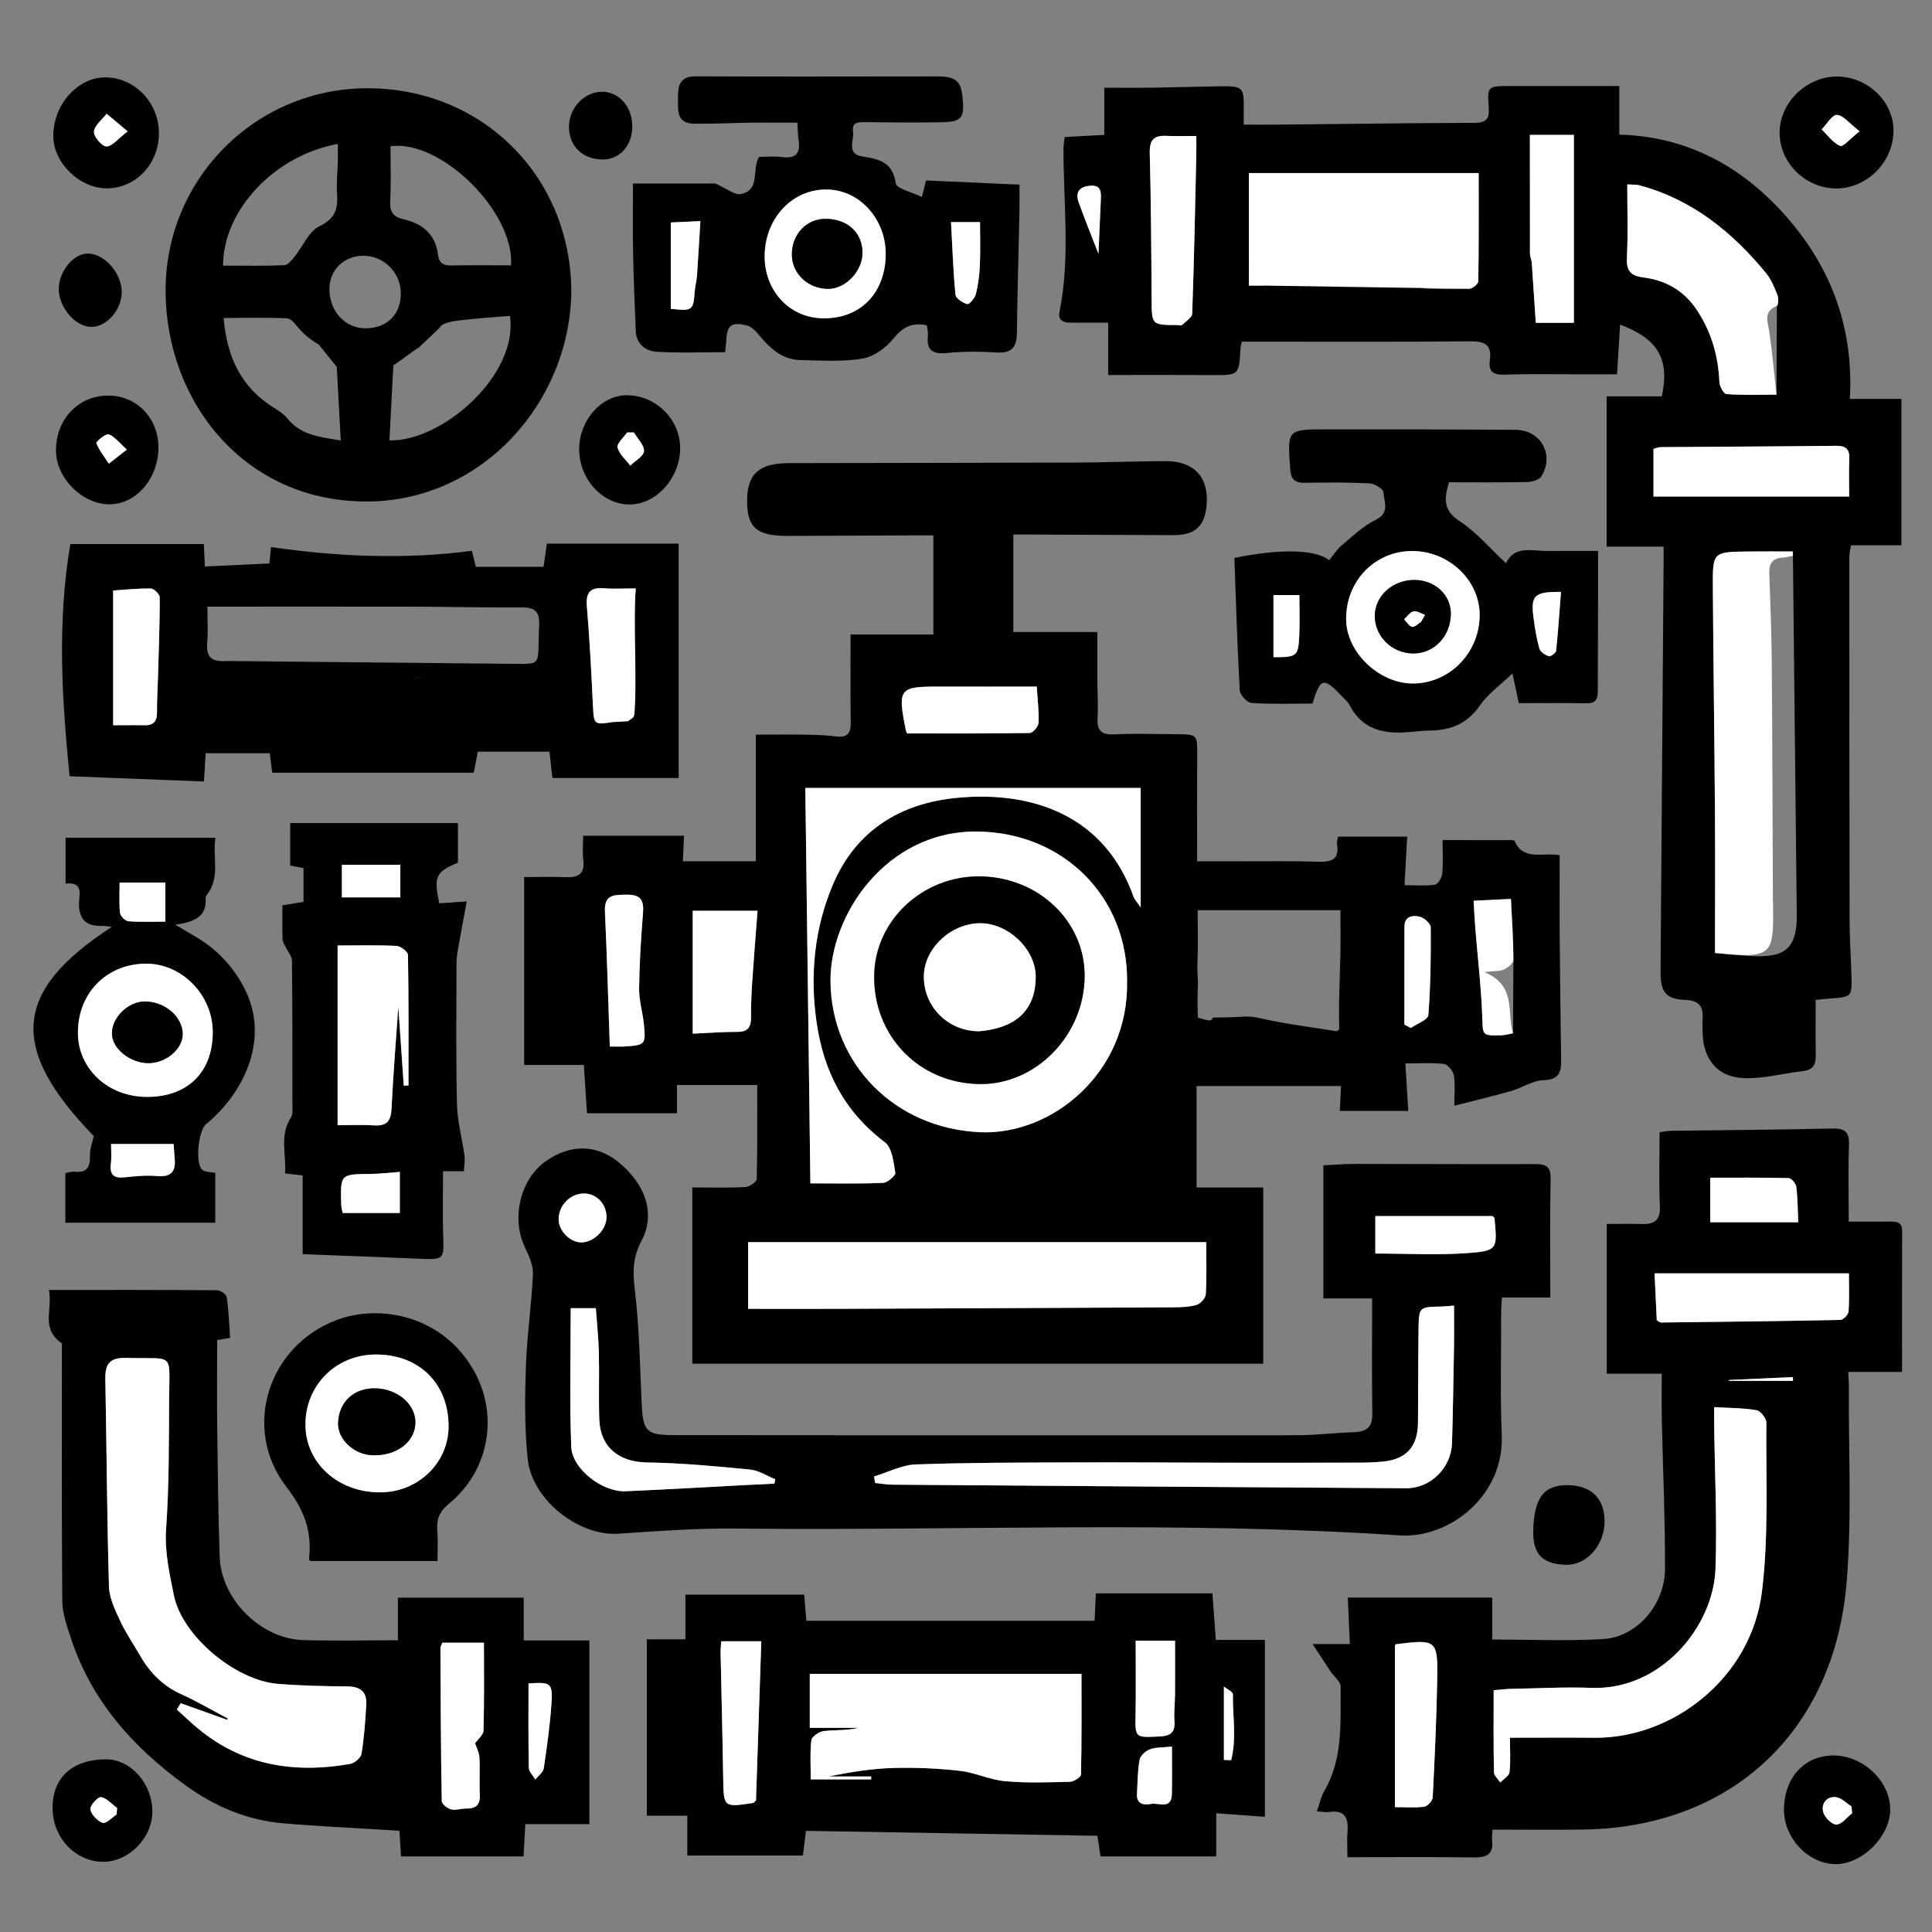
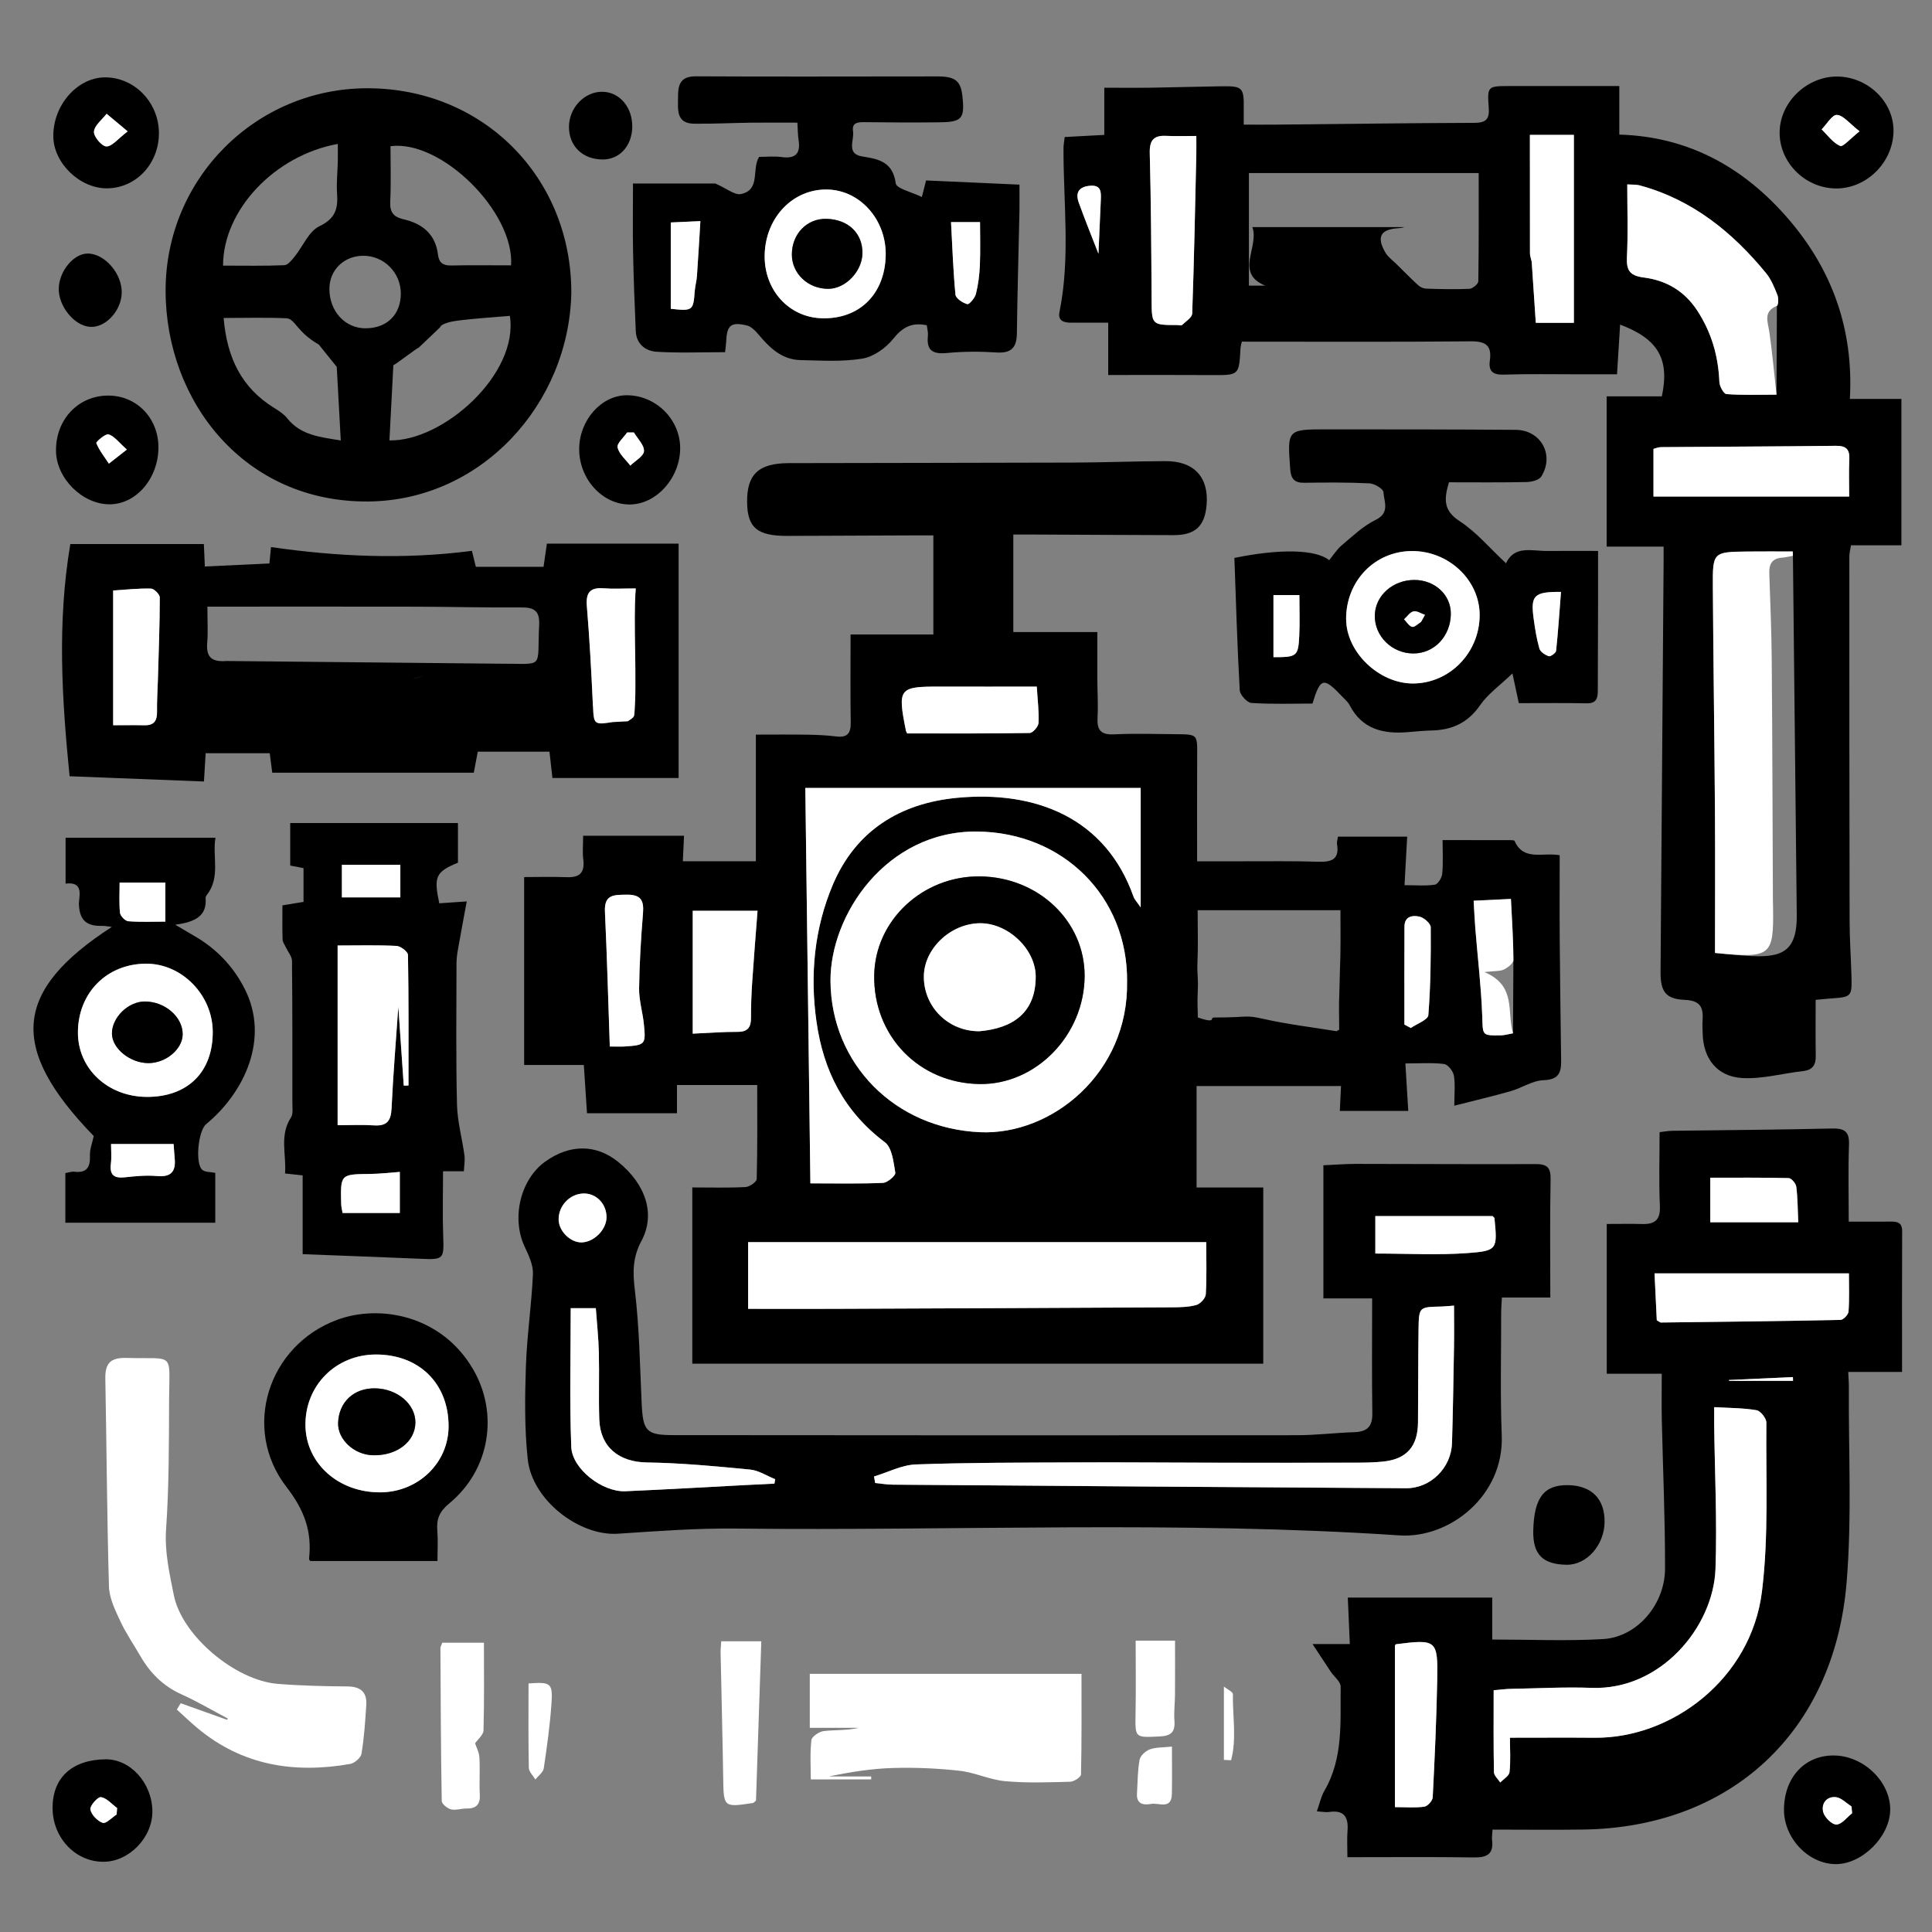
<svg xmlns="http://www.w3.org/2000/svg" version="1.1" viewBox="0 0 600 600">
  <rect x="0" y="0" width="600" height="600" fill="#808080" stroke="none" />
  <defs>
    <style>
      .cls-1 {
        fill: #fff;
      }

      .cls-2 {
        display: none;
      }
    </style>
  </defs>
  <g>
    <g id="_Слой_1" data-name="Слой_1">
      <g class="cls-2">
        <path d="M577.03,336.9c-.62-12.85-3.94-24.34-9.9-35.19-9.99-18.16-26.75-27.63-44.8-35.49-4.27-1.86-8.74-3.24-13.01-5.09-4.4-1.9-6.35-5.53-4.99-10.02.38-1.26,2.88-2.8,4.27-2.67,6.8.64,14,.63,20.26,2.97,33.27,12.45,56.12,34.7,62.73,70.78,1.55,8.47,1.21,17.3,1.72,25.96.19,3.23-2.14,3.94-4.55,4.13-7.88.63-15.77,1.5-23.66,1.55-35.79.24-71.58.26-107.37.3-29.05.03-58.1.2-87.14-.14-13.33-.15-26.65-1.35-39.97-2.09-2.02-.11-3.54-.76-3.39-3.24,1.08-18.41,2.57-36.65,12.05-53.25,11-19.25,26.89-33.09,46.39-42.92,11.88-5.98,24.16-11.17,36.67-16.9-.7-1.18-1.59-2.84-2.64-4.39-4.51-6.64-9.14-13.21-13.56-19.91-1.31-1.99-2.67-2.58-5.09-2.49-9.71.36-19.42.48-29.14.46-1.33,0-2.87-1.01-3.93-1.98-2.26-2.08-4.1-4.61-6.4-6.63-5.16-4.55-8.82-9.62-8.64-16.98.2-7.89-.47-15.8-.11-23.67.47-10.24,4.76-15.02,15.01-17.7.37-10.31,2.53-20.36,6.86-29.88,14.13-31.1,37.76-50.71,71.47-56.61,47.78-8.37,87.81,18.15,104.08,57.24,3.31,7.96,4.14,16.99,5.77,25.6.48,2.52.92,3.96,3.68,5.01,8.54,3.22,13.33,11.58,13.06,21.45-.17,6.22-.49,12.46-.18,18.66.29,5.81-1.3,10.86-6.05,13.91-6.61,4.24-7.5,10.46-7.21,17.17.31,7.19-2.68,12.72-7.52,17.62-3.65,3.7-8.11,5.5-13.21,5.73-11.65.54-23.31,1-34.96,1.5-3.69.16-6.69,1.13-9.58,4.04-4.38,4.42-10.11,6.65-16.65,5.96-6.95-.73-17.37-13.32-16.68-20.25.49-4.95,4.41-9.35,10.12-10.42,4.94-.92,10.07-1.75,15.03-1.4,3.34.23,6.93,2.05,9.67,4.13,2.97,2.25,5.74,3.51,9.49,3.34,9.7-.43,19.42-.53,29.13-.85,8.16-.26,8.82-.98,8.95-8.96.03-1.9,0-3.81,0-6.49h-24.3c-1.73,2.02-4.21,4.92-6.74,7.87-4.41-1.99-8.48-3.82-12.79-5.77.65-1.59.94-2.9,1.65-3.9,8.3-11.82,10.31-25.2,9.9-39.22-.09-2.97-.13-6.01.36-8.93.97-5.72-1.39-10.36-4.1-15-1.16-1.98-2.63-2.43-4.86-2.03-13.84,2.5-27.78,3.06-41.76,1.46-10.37-1.19-18.59-6.75-26.24-13.37-1.06-.92-2.14-1.81-3.52-2.98-4.09,6.64-7.97,13-11.92,19.32-1.03,1.64-1.96,3.56-3.45,4.65-3.99,2.92-4.33,6.54-3.43,10.99.72,3.53.95,7.23.88,10.84-.34,18.51,6.93,34.07,18.75,47.66,5.07,5.83,11.07,10.84,16.7,16.17,1.31,1.24,3.07,2.06,4.21,3.43,5.89,7.09,13.15,11.91,22.11,14.26,1.68.44,3.05,2.06,4.76,3.28-11.07,7.42-31.08,6.54-47.48-8.76-12.71,5.78-25.57,11.17-37.99,17.42-12.31,6.2-23.7,13.93-32.79,24.56-9,10.52-14.15,22.73-15.8,36.45-.38,3.16-.69,6.33-1.12,10.25,77.89-.25,155.23,1.54,232.9-.51ZM541.6,138.49c-2.98-27.76-17.24-47.45-40.98-59.88-29.48-15.44-58.59-13.72-86.15,5.27-19.17,13.21-30.01,31.46-31.83,55.03,4.03,0,7.65-.25,11.22.07,3.57.32,4.87-.67,5.27-4.49,1.18-11.18,3.91-21.89,11.74-30.64,10.51-11.74,23.67-18.84,39.07-21.11,7.19-1.06,14.69-.28,22.03-.01,21.7.78,47.05,19.71,51.4,42.76.81,4.27,1.38,8.59,2.07,13h16.14ZM531.05,192.24c5.24-.45,10.25-.78,15.23-1.33,7.66-.85,9.17-2.44,8.68-10.15-.39-6.17-1.61-12.29-2.07-18.47-.28-3.85-2.14-5.61-5.71-5.97-5.22-.52-10.45-.99-16.13-1.53v37.45ZM393.07,192.72v-38.17c-6.24.41-11.9.93-17.58,1.09-3.4.1-4.45,1.52-4.34,4.79.29,8.79.4,17.59.41,26.39,0,2.73.96,4.04,3.72,4.26,5.92.47,11.83,1.09,17.8,1.65Z" />
        <path d="M45.21,87.86c0,5.83-.11,11.65.1,17.47.04,1.04,1.22,2.7,2.16,2.93,2.86.7,5.85,1.12,8.8,1.15,5.83.07,11.66-.31,17.49-.27,3.06.02,3.94-1.12,3.9-4.17-.15-10.89-.06-21.78.07-32.67.09-7.44,6.91-11.45,13.25-7.59,13.32,8.13,21.22,20.24,24.65,35.3,3.93,17.25-.1,32.29-13.07,44.6-3.07,2.91-6.48,5.47-9.48,8.44-.91.91-1.35,2.67-1.36,4.05-.07,21.52-.02,43.04-.03,64.57,0,31.25-.04,62.49-.05,93.74,0,2.59.14,5.19.08,7.78-.09,3.77,1.41,6.05,4.71,8.4,10.59,7.55,15.81,18.63,17.6,31.22,1.94,13.61-2.74,25.45-11.16,35.95-2.67,3.33-5.52,6.53-8.48,9.6-6.86,7.12-15.6,9.88-25.2,10.37-8.43.43-16.87.4-24.99-2.24-18.85-6.12-29.29-19.92-33.29-38.58-3.25-15.17.16-29.28,10.26-41.37,1.88-2.25,4.06-4.7,6.64-5.82,3.1-1.34,3.29-3.22,3.29-5.95-.04-50.69-.03-101.39.02-152.08,0-5.31.49-10.63.4-15.93-.02-1.35-1.01-3.34-2.13-3.91-12.57-6.48-18.94-17.44-21.55-30.65-4.41-22.28,4.68-39.9,20.36-54.84,1.72-1.64,4.09-2.75,6.35-3.64,5.83-2.28,10.73,1.24,10.7,7.43-.02,5.57,0,11.15,0,16.72ZM75.61,319.27v-157.87h-29.33v157.87h29.33ZM30.95,86.25c-15.45,20.93-9.93,41.62,4.47,52.9,18.12,14.2,43.87,11.69,58.75-5.82,11.9-14.02,8.84-33.7-1.91-46.78,0,7.09,0,13.64,0,20.19,0,4.06-.97,7.77-4.44,10.28-5.32,3.84-11.02,6.74-17.81,6.76-4.8.02-9.6-.03-14.38.19-7.75.36-14.07-2.7-19.73-7.67-3.33-2.92-5.04-6.41-4.95-10.9.12-6.03.03-12.07.03-19.15ZM62.21,332.81c-12.61,0-26.85,7.62-33.41,18.33-1.7,2.78-2.81,6.13-3.38,9.36-2.49,14.12,3.27,25.59,12.61,35.46,5.17,5.46,11.95,9.08,19.35,10.09,21.92,3.01,42.81-17.41,41.28-39.55-1.13-16.34-19.48-34.64-36.45-33.69Z" />
        <path d="M154.33,195.49c-1.05-3.18-2.59-7.3-3.74-11.52-.63-2.33-1.87-3.15-4.09-3.17-4.8-.04-9.6-.3-14.39-.21-3.5.06-5.13-1.69-5.17-4.87-.15-12.57-.34-25.15-.15-37.72.09-5.56,1.22-6.3,6.8-6.6,4.4-.24,8.81-.45,13.21-.47,2.2,0,3.83-.33,4.15-2.89.08-.62.33-1.3.72-1.79,3.82-4.91,2.7-8.75-1.86-12.7-3.79-3.28-6.77-7.49-10.26-11.14-1.63-1.71-1.56-3.05.05-4.61,9.88-9.54,19.75-19.09,29.61-28.66,2.52-2.44,5.06-2.35,7.52-.04,4.9,4.59,9.73,9.25,14.15,13.46,5.22-2.1,10.29-4.13,16.04-6.44,0-3.67.11-8.07-.03-12.45-.19-6.27,1.57-8.27,7.67-8.36,11.54-.17,23.07-.36,34.61-.52,5.59-.08,7.37,1.73,7.41,7.35.03,4.02-.09,8.05.24,12.05.09,1.08,1.37,2.46,2.45,2.98,2.66,1.29,5.75,1.77,8.22,3.3,2.76,1.71,4.79,1.17,6.92-.68,4.39-3.83,8.92-7.52,13.09-11.59,2.03-1.99,3.62-2.25,5.55-.37,7.89,7.66,15.78,15.33,23.59,23.06,2.02,2,3.75,4.3,5.71,6.37,2.17,2.3,2.19,4.11-.28,6.46-4.68,4.44-9.01,9.25-13.33,13.75,2.13,4.68,4,8.79,6.43,14.11,5.7,0,12.15.1,18.59-.04,3.49-.07,4.82,1.37,4.83,4.83.04,12.83.21,25.66.42,38.48.06,3.52-1.12,5.07-4.96,5.06-6.19-.03-12.39.56-18.51.89-1.6,5.12-3.16,10.12-4.58,14.67,3.24,3.56,6.64,7.3,10.04,11.02.61.67,1.29,1.27,1.9,1.95,4.19,4.7,4.17,5.54-.18,10.09-8.94,9.36-17.78,18.82-26.87,28.03-4.15,4.2-5,4.14-9.36.2-4.42-3.98-8.45-8.39-12.8-12.45-.76-.71-2.53-1.2-3.39-.81-4.42,1.97-8.69,4.27-14.39,7.14,0,5.58-.06,12.56.03,19.53.05,3.62-1.79,5.34-5.16,5.34-12.69.02-25.38-.01-38.07-.19-3.43-.05-4.96-2.3-5.08-5.64-.18-5.18-.31-10.36-.77-15.52-.11-1.2-1.17-2.82-2.23-3.35-4.7-2.37-9.56-4.41-14.47-6.62-4.27,4.08-8.87,8.57-13.58,12.95-3.77,3.5-5.39,3.88-8.98.38-9.54-9.31-18.73-18.98-28.06-28.51-2.8-2.86-2.1-5.25.55-7.95,4.81-4.9,9.31-10.1,14.26-15.54ZM141.45,167.5c6.52,0,12.72-.03,18.91.02,1.9.01,3.39.28,3.59,2.93.67,9.14,3.01,17.87,7.53,25.89,1.1,1.95.86,3.12-.76,4.63-4.16,3.87-8,8.09-12.22,11.9-2.4,2.17-1.99,3.69-.02,5.76,3.3,3.47,6.48,7.06,9.55,10.74,2.84,3.4,3.96,3.5,7.1.32,3.91-3.96,7.95-7.79,11.86-11.76,1.96-1.98,3.59-2.28,5.96-.35,6.75,5.49,14.46,9.2,23.11,10.38,3.78.51,4.59,2.23,4.47,5.62-.21,5.9-.06,11.81-.06,17.55,7.1,0,13.55.09,19.99-.13.7-.02,1.88-1.89,1.91-2.93.2-5.96.23-11.93.1-17.89-.05-2.38.76-3.68,3.09-4.03,8.63-1.29,16.15-5.39,23.72-9.38,5.94-3.13,5.92-3.02,10.5,2.06,4.03,4.47,8.2,8.8,12.37,13.24,5.38-6.33,10.36-12.19,15.55-18.3-4.65-4.26-9.06-8.08-13.16-12.2-1.01-1.02-1.93-3.46-1.4-4.47,4.43-8.51,7.15-17.51,8.28-26.98.33-2.76,1.59-3.4,4.05-3.37,5.19.07,10.38.08,15.55-.22,1.02-.06,2.78-1.56,2.81-2.45.25-6.3.13-12.61.13-19.25-6.03,0-11.59-.17-17.13.06-3.36.14-5.19-.36-5.34-4.4-.1-2.85-1.37-5.8-2.65-8.44-2.16-4.42-4.64-8.68-7.2-12.89-1.16-1.9-1-3.03.59-4.65,4.6-4.69,8.97-9.62,13.5-14.54-4.98-5.29-9.83-10.43-14.71-15.61-5.91,5.54-11.81,11.08-17.72,16.61-8.81-6.82-18.36-11.7-30.45-11.44v-19.83h-22.21v19.6c-11.54,1.09-21.82,4.51-32.11,13.03-5.24-6.41-10.4-12.72-14.77-18.07-6.36,5.63-11.66,10.33-17.24,15.26,5.24,5.68,10.02,10.95,14.91,16.11,2.04,2.15,2.29,3.73.57,6.58-3.65,6.04-6.73,12.46-9.58,18.92-1.06,2.4-2.11,3.37-4.68,3.46-5.38.18-10.75.69-16.28,1.08v21.86Z" />
        <path d="M447.96,490.49c1.68-8.2,2.44-16.04,4.91-23.29,7.56-22.18,23.65-34.52,46.56-38.27,13.93-2.28,27.1.39,39.37,6.99,16.55,8.9,25.53,23.4,28.96,41.51,2.07,10.93,1.53,21.91-3.53,31.87-15.81,31.08-41.32,44.33-77.44,31.7-17.02-5.95-27.45-18.45-34.43-34.35-1.04-2.37-2.25-2.92-4.62-2.91-34.23.12-68.45.2-102.68.18-59-.04-118-.17-177-.25-31.38-.04-62.77-.32-94.14.03-9.92.11-22.22-10.13-21.2-21.67.82-9.38.06-18.9.03-28.36-.02-6.05,3.85-9.4,9.74-8.49,4.09.63,6.33,3.39,6.4,8.37.11,8.17.04,16.34.07,24.5,0,1.29,0,2.61.26,3.87.96,4.81,4.32,7.59,9.22,7.61,32.81.15,65.62.3,98.42.39,59.64.18,119.28.38,178.92.44,21.39.02,42.79-.38,64.18-.45,7.77-.02,15.55.38,23.33.57,1.67.04,3.34,0,4.68,0ZM552.36,488.02c0-1.3.07-2.59,0-3.89-1.01-17.2-14.12-34.24-29.96-37.58-6.97-1.47-14.37-1.6-21.54-1.29-13.32.57-33.8,15.95-35.52,34.86-2.24,24.53,15.71,50.29,46.79,50.44,21.71.1,40.1-20.42,40.24-42.55Z" />
-         <path d="M185.31,316.61c4.15-1.97,8.2-3.69,12.02-5.84,1.29-.73,2.67-2.44,2.83-3.84.46-4.11.28-8.28.45-12.43.1-2.47.83-3.71,3.98-3.68,13.72.12,27.45-.13,41.18-.4,2.39-.05,2.97,1.04,2.98,2.98.02,4.54.07,9.08-.03,13.62-.05,2.06.46,3.22,2.62,4.03,2.75,1.03,5.39,2.54,7.81,4.23,2.28,1.59,3.84,1.87,5.9-.44,2.66-2.99,5.86-5.49,8.68-8.36,2.22-2.25,4.27-2.23,6.29.05,5.99,6.8,11.97,13.61,17.87,20.48,2.19,2.55,4.17,5.29,6.24,7.94,1.68,2.16,1.8,3.97-.56,5.97-2.96,2.5-5.78,5.24-8.29,8.19-1.44,1.69-2.77,3.94-3.03,6.07-.56,4.61,1.84,6.76,6.47,6.7,2.98-.04,5.97.08,8.95.03,2.53-.05,3.74.85,3.75,3.62.01,10.76.29,21.51.19,32.27,0,1.03-1.82,2.69-3.03,2.95-3.78.82-7.67,1.27-11.54,1.54-3.58.26-5,2.81-5.7,5.51-.37,1.43.54,3.65,1.6,4.91,3.23,3.87,6.84,7.43,10.25,11.16,1.68,1.84,1.9,3.18-.23,5.43-6.39,6.76-12.45,13.87-18.35,21.07-6.54,7.97-9.14,8.26-16.34,1.03-2.1-2.11-4.14-4.29-6.3-6.33-1.88-1.77-3.78-1.97-5.73.13-1.04,1.12-2.58,1.77-3.62,2.89-1,1.07-2.13,2.39-2.34,3.74-.72,4.6-1.04,9.26-1.57,13.9-.24,2.15-1.15,3.59-3.67,3.64-12.16.2-24.31.75-36.46.62-6.43-.07-6.99-1.2-7.26-7.78,0-.13-.03-.26,0-.39,1.74-8.64-1.95-13.98-9.92-17.19-2.4-.97-4.07-1.14-5.94.58-3.34,3.06-6.75,6.05-10.09,9.12-3.39,3.11-5.55,3.27-8.69.11-7.48-7.55-14.8-15.25-22.29-22.78-2.17-2.18-2.31-4.17-.39-6.39,3.73-4.31,7.59-8.51,11.19-12.91.77-.94,1.14-2.67.91-3.88-.33-1.73-1.11-3.55-2.21-4.92-.99-1.23-2.58-2.45-4.06-2.7-3.31-.55-6.71-.57-10.08-.64-2.53-.05-3.82-.98-3.79-3.7.12-10.24.19-20.48.17-30.72,0-3.11,1.09-4.46,4.38-4.08,2.69.31,5.47.39,8.15.06,1.69-.21,3.97-.91,4.73-2.16,1.3-2.15,1.83-4.87-.52-7.12-3.75-3.58-7.38-7.29-11.18-10.8-2.24-2.07-2.56-4.03-.5-6.34,6.83-7.62,13.64-15.26,20.46-22.89,1.81-2.03,3.6-4.09,5.41-6.12,2.13-2.39,4.28-2.51,6.67-.25,3.86,3.62,7.83,7.13,11.61,10.55ZM235.44,455.81c0-4.88.17-9.53-.06-14.16-.15-2.87,1.08-3.82,3.6-4.9,6.5-2.78,12.94-5.81,19-9.41,2.58-1.53,4.15-1.47,6.09.24,4.15,3.65,8.28,7.34,12.36,10.97,1.81-1.94,3.52-3.88,5.35-5.7,1.81-1.79,3.75-3.44,6.6-6.04-4.36-3.91-7.97-7.45-11.91-10.57-3.5-2.77-3.74-5.83-1.94-9.49.68-1.4,1.44-2.76,2.04-4.19,1.2-2.84,2.98-5.64,3.29-8.59.39-3.72,1.75-5.09,5.32-4.58.89.13,1.81.04,2.72.05,11.53.04,11.67-.11,11.14-11.7,0-.13-.02-.26-.01-.39.11-2.42-1.03-3.54-3.46-3.54-3.5,0-7.02.09-10.49-.26-1.17-.12-2.86-1.26-3.2-2.29-2.07-6.38-3.8-12.86-5.68-19.3-.66-2.26-.7-4.06,1.48-5.81,3.62-2.89,6.91-6.19,10.36-9.35-4.43-5.39-8.19-9.95-12.03-14.63-2.98,2.45-6.12,4.9-9.11,7.53-2.53,2.22-4.83,2.05-7.76.54-6.4-3.31-12.9-6.47-19.59-9.13-2.46-.98-3.23-2.05-3.21-4.4.02-3.24.05-6.5-.3-9.71-.11-1.03-1.42-2.72-2.23-2.75-6.43-.23-12.87-.13-19.6-.13-.25,4.27-.54,7.88-.65,11.48-.07,2.15-.85,3.24-3.12,3.59-8.94,1.39-16.42,6.15-23.87,10.84-2,1.26-3.54,1.94-5.47.16-3.29-3.02-6.64-5.98-10.06-9.05-4.15,4.36-8.22,8.68-12.37,12.94-1.45,1.5-1.09,2.56.29,3.88,3.28,3.13,6.55,6.29,9.59,9.65.89.98,1.62,2.82,1.35,4.03-1.35,6.16-2.91,12.28-4.72,18.32-.37,1.25-2,2.77-3.25,2.98-3.29.56-6.71.36-10.04.72-1.02.11-2.73,1.05-2.77,1.69-.24,4.45-.13,8.93-.13,13.44,5.21.28,9.74.4,14.23.86,1.2.12,2.95,1.02,3.32,1.99,2.32,6.16,4.35,12.42,6.43,18.67.61,1.84.23,3.02-1.49,4.54-3.84,3.4-7.19,7.37-10.53,11.28-.51.6-.39,2.54.18,3.14,3.36,3.54,6.94,6.87,9.88,9.72,4.88-3.98,9.75-7.98,14.65-11.92,2.37-1.91,4.33-1.57,6.2.96.95,1.29,2.4,2.47,3.88,3.08,5.38,2.21,10.81,4.31,16.33,6.13,2.37.78,3.35,1.78,3.23,4.36-.21,4.6-.06,9.22-.06,14.49,6.59,0,12.54,0,18.5,0,.37,0,.75-.13,1.68-.3Z" />
        <path d="M53.28,221.07c-.06-5.07.95-6.38,4.98-6.47,4.58-.09,6.51,2.33,6.64,8.38.1,4.6-1.09,5.84-5.58,5.84-4.71,0-5.97-1.62-6.04-7.76Z" />
        <path d="M53.59,299.33c.16-5.6,1.36-6.84,6.47-6.69,3.56.1,5.75,2.57,5.65,6.35-.11,4.28-2.09,5.97-6.8,5.81-4.7-.16-5.45-.93-5.33-5.47Z" />
        <path d="M65.05,195.74c.04,3.99-1.57,5.68-5.52,5.78-4.44.11-5.77-1.37-5.87-6.54-.08-3.92,1.84-5.76,5.99-5.73,3.52.03,5.36,2.24,5.4,6.49Z" />
        <path d="M53.5,248.09c.02-4.34,1.44-5.93,5.27-5.88,3.77.05,5.86,2.05,5.86,5.63,0,4.34-1.36,5.85-5.26,5.85-4.55,0-5.89-1.28-5.87-5.61Z" />
        <path d="M59.38,269.94c3.5.05,4.77,1.67,4.68,5.99-.07,3.5-1.49,4.64-5.58,4.73-3.79.08-4.03-2.47-4.01-5.21.03-4.44,1.06-5.56,4.91-5.51Z" />
        <path d="M33.32,374.48c-.19-13.73,12.2-25.85,27.84-26.2,16.91-.38,29.17,11.38,29.27,27.51.1,14.73-14.35,29.74-28.56,29.59-14.9-.16-28.48-13.24-28.56-30.89ZM61.97,362.52c-8.92.14-14.41,5.29-14.24,13.36.18,8.33,6.95,14.98,15.21,14.91,7.06-.06,13.28-6.77,13.08-14.11-.22-7.85-6.6-14.27-14.05-14.16Z" />
        <path d="M232.89,194.61c-24.68-1.26-38.87-17.69-39.12-37.06-.27-20.05,17.65-36.99,37.65-36.69,24.07.36,38.76,18.73,38.63,36.49-.14,19.38-18.55,37.56-37.16,37.26ZM253.65,157.18c.02-11.78-9.57-21.06-21.8-21.1-12.58-.03-22,8.97-22.26,20.64-.34,15.2,11.73,21.77,21.7,21.78,10.75.01,22.73-7.43,22.36-21.33Z" />
        <path d="M540.57,488.43c0,15.67-14.84,31.44-29.55,31.4-18.42-.05-33.23-15.12-33.05-33.62.15-15.54,14.71-28.53,31.94-28.5,18.54.03,30.66,12.18,30.66,30.72ZM508.69,472.22c-9.93.29-18,7.3-16.73,15.99,1.37,9.38,6.66,17.36,18.46,17.23,7.26-.09,17.12-9.65,16.9-16.26-.34-10.51-7.77-17.28-18.63-16.96Z" />
        <path d="M266.73,373.96c-.04,22.95-19.38,43.09-41.12,43.36-29.54.36-45.07-21.92-45.08-42.41-.01-24.28,14.01-44.2,41.13-44.06,28.04.14,45.12,16.43,45.07,43.12ZM250.18,374.2c.11-15.32-11.51-27.76-25.95-27.79-16.57-.03-28.03,10.43-27.96,25.76.08,19.03,12.35,28.6,28.21,29.09,11.04.34,26.05-8.65,25.71-27.07Z" />
      </g>
      <g>
        <path d="M215,423.54v-54.77c5.69,0,11.11.16,16.51-.12,1.26-.06,3.47-1.59,3.49-2.49.26-9.59.16-19.18.16-29.2h-24.92v8.76h-27.94c-.31-4.68-.64-9.68-.99-14.98h-18.53v-58.36c4.07,0,8.67-.13,13.26.04,3.94.14,5.59-1.36,5.11-5.41-.3-2.48-.05-5.03-.05-7.46h31.33c-.13,2.85-.25,5.3-.37,7.92h22.68v-39.33c5.39,0,10.6-.06,15.81.02,3.05.05,6.11.17,9.13.55,3.42.43,4.57-.93,4.52-4.27-.13-8.95-.05-17.91-.05-27.4h25.71v-30.77c-1.83,0-3.54,0-5.25,0-13.33.05-26.66.12-39.99.16-9.46.03-12.51-2.51-12.6-10.46-.1-8.63,3.53-12.11,12.9-12.14,29.39-.08,58.78-.07,88.17-.17,9.63-.03,19.27-.42,28.9-.45,8.86-.02,13.45,4.99,12.73,13.59-.55,6.6-3.53,9.4-10.22,9.39-14.78-.03-29.55-.13-44.33-.19-1.74,0-3.47,0-5.48,0v30.29h26.09c0,5.3-.02,9.9,0,14.49.02,4.02.29,8.04.07,12.04-.22,3.86.97,5.44,5.11,5.24,6.41-.32,12.84-.09,19.27-.05,6.67.05,6.6.07,6.56,6.52-.06,10.73-.02,21.47-.02,32.95,4.93,0,9.53,0,14.12,0,7.87.02,15.74-.12,23.61.14,4.15.14,6.52-.82,5.71-5.52-.1-.59.16-1.25.31-2.28h21.49c-.28,5.15-.55,9.88-.83,15.08,3.51,0,6.52.28,9.42-.16.95-.15,2.18-2.13,2.29-3.36.32-3.32.11-6.69.11-10.48,7.32,0,14.16,0,20.99.01.47,0,1.26.01,1.37.26,2.81,6.34,8.7,3.46,14.01,4.43,0,8.83-.06,17.62.01,26.4.1,12.52.28,25.05.44,37.57.04,3.7-.94,5.75-5.46,5.89-3.4.11-6.69,2.39-10.12,3.38-5.5,1.58-11.08,2.88-17.6,4.55,0-3.77.34-6.66-.14-9.4-.24-1.38-1.86-3.42-3.06-3.56-3.76-.46-7.61-.17-11.99-.17.3,4.93.58,9.63.89,14.74h-21.25c.13-2.63.25-5.26.37-7.72h-44.86v31.51h20.71v54.72h-177.31ZM350.02,304.88c.26-26.3-19.77-46.43-46.67-46.64-28.07-.22-45.64,25.89-45.44,46.55.25,25.56,19.9,45.67,46.5,46.83,22.27.97,46.11-18.44,45.6-46.74ZM232.34,406.47c9.38,0,18.03.03,26.68,0,34.98-.14,69.95-.28,104.93-.47,2.55-.01,5.2-.05,7.62-.74,1.23-.35,2.83-2.11,2.9-3.31.31-5.4.14-10.83.14-16.19h-142.27v20.71ZM250.1,244.7c.53,41.92,1.05,82.57,1.57,122.81,7.87,0,15.22.17,22.55-.15,1.4-.06,3.97-2.27,3.83-3.13-.55-3.32-1-7.8-3.25-9.49-12.62-9.5-19.05-22.07-21.23-37.41-2.09-14.69-.63-29.04,5.06-42.53,7.05-16.71,20.76-25.32,38.57-27.02,24.58-2.35,46.26,6.34,54.85,30.77.28.79.95,1.44,2.2,3.26v-37.1h-104.15ZM416.13,301.28c.28-6.33.16-12.67.16-18.6h-44.35c0,6.02.18,11.12-.06,16.21-.16,3.37.27,4.73.12,8.11-.24,5.62,0,6,0,9,6,2,3.61,0,5,0,11,0,9.5-.89,15.23.4,7.5,1.69,15.17,2.6,22.77,3.84.13.02.28-.14.9-.46,0-3.55-.15-7.38.04-11.18M215.14,282.85v38.16c5.04-.22,9.49-.58,13.94-.56,3.22.01,4.17-1.49,4.16-4.43-.02-3.68.12-7.37.37-11.05.48-7.26,1.08-14.51,1.66-22.12h-20.12ZM281.73,227.78c12.82,0,25.44.07,38.05-.14.98-.02,2.68-1.99,2.74-3.12.18-3.47-.28-6.97-.55-11.28-10.1,0-19.99.03-29.87,0-12.98-.05-13.4.46-10.77,13.67.03.15.13.29.39.88ZM189.38,325.01c2.27,0,3.37.06,4.45,0,6.59-.42,6.78-.57,6.12-7.05-.37-3.65-1.51-7.28-1.47-10.91.1-7.82.58-15.65,1.21-23.45.33-4.05-.72-5.8-5.14-5.74-3.94.06-6.93-.08-6.68,5.27.65,13.73,1.01,27.47,1.51,41.89ZM470,298.14c-.01-6.18-.45-12.36-.77-18.97-4.06.2-7.52.37-11.58.56.2,3.41.32,6.11.54,8.8.72,8.98,1.8,17.94,2.13,26.93.22,6.13-.23,6.17,5.87,6.07,1.05-.02,2.1-.35,3.69-.63M436.15,318.19c.67.35,1.34.71,2.01,1.06,1.89-1.33,5.31-2.53,5.43-4,.71-9.06.8-18.18.74-27.27,0-1.15-2.01-2.94-3.37-3.28-2.15-.53-4.76-.22-4.78,3.03-.07,10.15-.02,20.3-.02,30.46Z" />
        <path d="M574.46,123.88h16.04v45.46h-15.66c-.21,1.34-.51,2.4-.51,3.45,0,37.73,0,75.46.08,113.2.01,5.62.41,11.23.57,16.85.19,6.69.08,6.79-6.38,7.24-1.42.1-2.83.26-4.73.43,0,5.91-.07,11.63.03,17.35.05,2.86-.96,4.45-3.98,4.78-6.31.7-12.64,2.51-18.87,2.15-7.93-.46-12.18-6.2-12.28-14.1-.02-1.28-.12-2.58-.02-3.85.29-3.93-.68-6.11-5.4-6.31-6.05-.25-7.69-2.53-7.65-8.74.3-42.53.63-85.06.95-127.6,0-1.24,0-2.48,0-4.43h-17.69v-46.67h17.14c2.46-11.6-1.14-17.83-12.96-22.28-.31,4.98-.61,9.82-.96,15.43-4.19,0-8.14,0-12.08,0-7.71,0-15.42-.15-23.12.1-3.46.11-4.75-1.13-4.29-4.4.65-4.63-1.28-5.99-5.91-5.94-23.58.22-47.16.1-71.11.1-.08.37-.38,1.27-.43,2.17-.46,8.32-.45,8.26-9.03,8.21-10.55-.07-21.11-.02-32.05-.02v-16.25c-4.15,0-7.92.02-11.68,0-2.16-.02-3.99-.62-3.45-3.32,3.43-16.9,1.19-33.92,1.25-50.9,0-.95.2-1.89.37-3.44,3.97-.21,7.89-.42,12.3-.66v-14.65c5.21,0,9.96.06,14.71-.01,7.22-.11,14.45-.34,21.67-.44,6.61-.09,7.03.39,6.92,7.13-.02,1.28,0,2.55,0,4.78,3.38,0,6.67.03,9.96,0,20.55-.2,41.1-.48,61.65-.55,3.6-.01,4.76-1.1,4.48-4.75-.51-6.67-.3-6.68,6.57-6.68,11.2,0,22.4,0,33.98,0v15.08c21.65.61,38.78,10.33,52.38,26.05,13.6,15.73,20.45,34.28,19.22,56.05ZM556.81,172.61l-.06-1.34c-4.71,0-9.41-.05-14.12.01-10.63.14-10.75.17-10.69,10.98.15,23.09.49,46.19.65,69.28.1,14.74.02,29.49.02,44.4,17.43,1.71,25.6,3.17,25.39-11.94M459.22,53.74h-71.36v34.96h5.06c-9.59-3.92-1.78-11.95-3.98-18.18h47.21c-.6.23-1.21.3-1.83.34-5.62.34-6.94,2.73-4.01,7.68.78,1.31,2.16,2.27,3.28,3.38,2.27,2.24,4.5,4.52,6.85,6.67.63.57,1.61,1.02,2.45,1.05,4.49.14,8.99.27,13.47.05.99-.05,2.73-1.5,2.74-2.32.18-11.14.12-22.29.12-33.61ZM551.83,94.98c.47-.19.56-2.36.17-3.35-.95-2.37-1.94-4.86-3.53-6.8-10.48-12.77-22.9-22.83-39.21-27.25-1.14-.31-2.4-.21-3.9-.32,0,7.81.27,15.17-.1,22.5-.21,4.18.87,5.86,5.26,6.42,6.88.88,12.57,4.13,16.58,10.27,4.45,6.82,6.53,14.15,6.87,22.18.06,1.34,1.35,3.69,2.2,3.75,4.89.36,9.82.18,15.54.18M513.5,154.21h60.79c0-4.24-.14-7.89.04-11.52.15-3.09-.96-4.27-4.13-4.23-18.13.21-36.26.26-54.38.41-.89,0-1.77.41-2.31.55v14.8ZM371.53,42.22c-3.91,0-6.63.11-9.35-.03-3.86-.19-5.22,1.31-5.12,5.34.39,15.07.48,30.15.57,45.22.05,8.18-.06,8.18,8.06,8.19.48,0,1.16.21,1.41-.03,1.16-1.11,3.1-2.31,3.14-3.54.59-16.51.91-33.03,1.28-49.55.04-1.86,0-3.73,0-5.61ZM476.96,100.25h11.83v-58.37h-13.66c0,12.5,0,24.66.02,36.83,0,.76.31,1.52.54,2.56M341.14,78.82c.25-5.6.5-11.22.74-16.85.1-2.38.09-4.59-3.38-4.28-3.46.3-4.57,2.15-3.48,5.2,1.9,5.3,4.03,10.52,6.13,15.93Z" />
        <path d="M463.52,568.19c-.08,1.61-.25,2.42-.15,3.19.55,4.31-1.46,5.53-5.57,5.46-12.96-.19-25.93-.07-39.35-.07,0-2.98-.16-5.67.04-8.34.32-4.3-1.25-6.38-5.77-5.7-.91.14-1.87-.08-3.76-.2.88-2.45,1.3-4.6,2.34-6.38,5.91-10.14,4.94-21.36,5.05-32.36.01-1.54-2.03-3.07-3.08-4.64-1.7-2.54-3.37-5.1-5.65-8.57h11.58c-.22-4.97-.42-9.54-.63-14.43h44.86v13.02c11.81,0,23.18.52,34.48-.15,10.44-.62,19.15-10.67,19.18-21.84.04-15.41-.66-30.82-1-46.24-.1-4.62-.02-9.24-.02-14.32h-17.08v-46.51c3.95,0,7.44-.08,10.93.02,3.93.12,5.77-1.2,5.57-5.58-.34-7.52-.09-15.06-.09-22.95,1.51-.17,2.71-.4,3.92-.42,16.54-.23,33.09-.32,49.62-.71,3.93-.09,5.43.94,5.28,5.06-.28,7.85-.08,15.72-.08,23.86,4.02,0,8.42.03,12.82-.01,2.11-.02,3.78.12,3.77,2.98-.07,14.43-.03,28.86-.03,43.7h-16.72c.07,1.6.21,3.11.2,4.62-.13,20.24.97,40.57-.69,60.68-3.86,46.81-36.22,76.14-81.67,76.82-9.29.14-18.58.02-28.3.02ZM468.93,539.66c8.81,0,17.59-.06,26.38.01,23.86.2,48.54-18.24,51.88-45.42,2.13-17.28,1.19-34.94,1.37-52.44.01-1.33-1.81-3.65-3.06-3.86-4.2-.71-8.53-.68-13.15-.95,0,1.98-.02,3.71,0,5.44.18,14.93.93,29.88.41,44.79-.64,18.02-17.02,37.74-38.46,36.95-8.33-.31-16.7.16-25.05.31-1.52.03-3.05.23-5.38.42,0,8.81-.07,17.14.09,25.46.02,1.08,1.28,2.13,1.96,3.2,1-1.06,2.74-2.04,2.87-3.2.39-3.44.14-6.94.14-10.71ZM574.2,395.45h-60.37c.26,5.39.49,10.11.7,14.56.74.42,1.02.72,1.29.71,18.59-.22,37.19-.42,55.78-.81.88-.02,2.41-1.64,2.48-2.59.28-3.95.12-7.93.12-11.87ZM433.21,511v50.22c3.39,0,6.3.26,9.11-.14,1.03-.15,2.56-1.83,2.62-2.88.62-12.14,1.17-24.28,1.4-36.43.23-12.5-.2-12.74-12.79-11.14-.12.02-.21.23-.34.37ZM531.14,379.58h27.33c-.19-4.05-.17-7.57-.61-11.03-.13-1.02-1.52-2.66-2.37-2.68-8.13-.2-16.27-.12-24.34-.12v13.83ZM556.84,428.83c-.01-.39-.02-.78-.03-1.17-6.62.3-13.25.61-19.87.91.01.09.03.17.04.26h19.86Z" />
        <path d="M426.12,403.23h-15.13v-41.34c3.72-.17,6.89-.43,10.06-.43,18.63,0,37.26.14,55.88.06,3.53-.01,4.69,1.05,4.62,4.7-.24,12.03-.09,24.07-.09,36.74h-15.03c-.1,1.99-.23,3.37-.23,4.76.02,12.69-.32,25.39.18,38.06.73,18.85-16.32,32.09-31.77,31.05-68.65-4.59-137.41-1.37-206.12-2.12-12.18-.13-24.39.79-36.56,1.6-12.08.8-26.66-10.44-28.03-23.09-1.03-9.53-.9-19.24-.58-28.84.32-9.59,1.77-19.14,2.19-28.73.12-2.79-1.32-5.8-2.57-8.47-4.16-8.87-1.37-20.87,6.38-26.43,7.62-5.47,15.8-5.44,22.64.07,8.53,6.88,11.73,16.18,7.25,24.55-2.76,5.16-2.72,9.73-2.05,15.3,1.4,11.61,1.57,23.36,2.11,35.06.4,8.67,1.37,9.95,9.79,9.96,64.56.07,129.11.08,193.67.03,5.93,0,11.86-.75,17.79-.94,3.92-.13,5.74-1.61,5.67-5.8-.18-11.71-.06-23.42-.06-35.76ZM271.44,458.53c.12.68.24,1.36.36,2.04,1.84.18,3.68.49,5.52.51,53.12.4,106.24.8,159.36,1.11,7.64.04,14.03-6.36,14.26-14.03.3-9.95.45-19.9.62-29.85.07-4.23.01-8.46.01-12.83-2.14.16-3.09.27-4.05.29-6.79.14-6.87.13-6.97,7.1-.13,9.63-.1,19.26-.17,28.89-.06,7.41-3.49,11.36-10.71,12.14-2.86.31-5.76.34-8.65.35-13.78.04-27.55.04-41.33.02-15.25-.02-30.5-.15-45.74-.1-16.51.06-33.03.04-49.52.63-4.37.16-8.66,2.43-12.98,3.74ZM177.24,406.27c0,14.56-.39,28.82.17,43.05.27,6.92,9.71,14.09,16.78,13.79,12.51-.53,25.01-1.28,37.52-1.93,2.93-.15,5.86-.29,8.8-.43l.23-1.38c-2.59-1.04-5.12-2.74-7.79-2.99-10.67-1.03-21.38-2.05-32.09-2.21-8.57-.13-14.46-4.71-14.75-13.39-.23-6.9.04-13.81-.13-20.72-.11-4.58-.61-9.16-.94-13.8h-7.8ZM463.54,377.67h-36.42v11.63c9.86,0,19.32.54,28.68-.15,9.28-.69,9.25-1.23,8.32-10.83-.01-.12-.2-.23-.58-.65ZM188.36,378.05c.03-4.18-3.16-7.48-7.15-7.4-4.26.08-7.8,3.82-7.72,8.15.07,3.57,3.69,7.13,7.17,7.04,3.85-.1,7.68-3.97,7.7-7.79Z" />
-         <path d="M162.62,509.46h20.42v57.04h-19.9c-.19,3.55-.36,6.67-.54,10.02h-38.06c-.16-2.65-.3-5-.49-7.97-1.73-.1-3.41-.19-5.09-.3-10.41-.66-20.83-1.11-31.21-2.03-11.12-.99-21.03-5.19-30.11-11.76-16.42-11.88-29.34-26.38-35.71-45.98-1.18-3.64-2.55-7.44-2.58-11.18-.22-26.96-.12-53.92-.12-80.09-6.73-4.68-2.8-10.3-4.03-16.61,17.99,0,35.13-.04,52.26.1,1.04,0,2.83,1.3,2.96,2.18.6,4.08.73,8.22,1.05,12.62-1.85.3-3.22.52-4.03.66,0,9.04-.09,17.79.02,26.53.17,13.65.28,27.31.78,40.95.48,13.12,12.85,25.33,25.94,25.71,9.56.28,19.14.05,29.4.05v-13.23h39.06v13.31ZM56.11,528.95c-.39.65-.79,1.3-1.18,1.95,2.13,1.92,4.2,3.92,6.4,5.76,13.94,11.63,30.07,14.18,47.42,11.13,1.36-.24,3.31-1.91,3.52-3.16.82-5.02,1.18-10.13,1.49-15.21.24-3.99-1.84-5.66-5.87-5.7-7.22-.06-14.45-.22-21.64-.8-13.21-1.06-29.75-14.95-32.26-27.55-1.34-6.71-2.89-13.38-2.4-20.53.91-13.27.88-26.61.93-39.92.05-15.42,1.99-12.78-13.18-13.22-5.19-.15-6.71,1.75-6.62,6.54.41,21.49.51,42.99,1.13,64.48.11,3.63,1.94,7.34,3.53,10.75,1.75,3.76,4.15,7.22,6.23,10.83,3.03,5.27,7.09,9.32,12.76,11.87,4.92,2.22,9.59,4.98,14.37,7.51-.06.14-.12.28-.18.41-4.81-1.72-9.62-3.44-14.44-5.16ZM137.36,510.16c-.29.8-.59,1.24-.58,1.68.08,15.82.13,31.65.41,47.47.02.92,1.72,2.31,2.86,2.6,1.47.37,3.16-.26,4.75-.25,2.99.03,4.38-1.14,4.21-4.32-.2-3.83.11-7.69-.12-11.52-.09-1.64-.97-3.23-1.35-4.42.86-1.26,2.58-2.62,2.62-4.02.25-9.07.13-18.15.13-27.22h-12.93ZM164.13,522.81c0,8.98-.08,17.59.09,26.2.03,1.23,1.32,2.43,2.03,3.64.9-1.16,2.41-2.22,2.61-3.48,1.01-6.63,1.93-13.3,2.39-19.99.45-6.52-.17-6.86-7.13-6.36Z" />
        <path d="M210.74,241.61h-39.18c-.28-2.5-.62-5.45-.92-8.17h-22.26c-.47,2.48-.86,4.49-1.24,6.53h-62.59c-.24-1.83-.5-3.84-.78-6.05h-19.9c-.16,2.73-.33,5.52-.53,8.78-13.75-.54-27.45-1.07-41.73-1.63-2.35-23.74-3.92-47.49.23-72.11h41.47c.08,1.86.18,4.06.31,6.97,6.62-.31,13.25-.62,20.05-.94.18-1.87.33-3.41.49-5.09,20.76,2.99,41.37,3.91,62.4,1.17.42,1.72.82,3.33,1.22,4.97h21.02c.4-2.73.73-5.03,1.04-7.2h40.91v72.77ZM128.08,210.88c1.31-.3,2.58-.76,3.86-1.14M155.39,206.12c13.99-.09,11.34,1.96,12.05-12.01.22-4.37-1.52-5.5-5.56-5.47-10.9.09-21.81-.2-32.72-.23-21.48-.05-42.96-.01-64.75-.01,0,4.71.22,7.89-.05,11.04-.4,4.6,1.28,6.21,5.99,5.84M35.15,183.38v41.84c3.71,0,6.74-.05,9.76.01,2.93.06,3.91-1.4,3.86-4.18-.06-3.36.18-6.73.28-10.1.24-8.47.56-16.93.58-25.4,0-.97-1.76-2.75-2.73-2.77-3.96-.09-7.94.36-11.74.59ZM192.51,213.77c.96-.72,2.46-1.57,2.55-2.48.92-9.33,1.6-18.69,2.38-28.55-4.12,0-6.98.19-9.81-.04-4.15-.34-5.75,1.09-5.38,5.47.86,10.36,1.43,20.75,1.89,31.13" />
-         <path d="M249.75,495.22c.23,2.79.44,5.45.66,8.11h89.52c.15-3.25.28-5.89.4-8.5h36.19c.37,5.01.71,9.59,1.07,14.47h15.24v54.92c-4.65-.34-9.64-.7-15.12-1.09v13.39h-35.94c-.32-2.11-.63-4.22-.96-6.4-30.17-.51-60.12-1.02-90.51-1.53-.3,2.42-.62,5.02-.95,7.66h-35.9v-12.36h-12.57v-54.81h11.99v-13.85h36.88ZM335.87,519.84h-84.4v16.77h15.11c-3.6.87-7.23.6-10.79,1-1.43.16-3.7,1.71-3.83,2.83-.47,4.05-.18,8.19-.18,12.17h18.76c0-.3,0-.6,0-.9h-13.13c6.65-1.4,13.29-2.45,19.96-2.64,6.87-.19,13.8.1,20.62.87,4.77.53,9.37,2.8,14.13,3.23,6.69.61,13.47.35,20.21.18,1.19-.03,3.35-1.45,3.37-2.27.23-10.37.15-20.74.15-31.23ZM223.97,509.71c-.08,1.45-.21,2.53-.19,3.61.26,12.98.61,25.96.81,38.94.14,9.01.12,9.07,9.24,7.67.27-.04.49-.38.94-.74.55-16.38,1.1-32.93,1.65-49.48h-12.46ZM352.7,509.52c0,7.69.11,15.15-.03,22.61-.14,7.69-.25,7.51,7.5,7.15,3.52-.16,4.84-1.4,4.57-4.9-.21-2.69.16-5.42.18-8.13.04-5.51.01-11.02.01-16.72h-12.22ZM363.96,542.41c-2.83.3-5,.17-6.86.86-1.32.49-2.96,1.97-3.19,3.23-.63,3.43-.59,6.98-.81,10.48-.21,3.36,2.06,3.66,4.42,3.23,2.38-.43,6.35,1.91,6.42-3.15.07-4.76.02-9.52.02-14.66ZM380.09,523.78v22.77c.75.03,1.49.07,2.24.1,1.78-6.67.44-13.67.56-20.49.01-.74-1.72-1.5-2.8-2.38Z" />
        <path d="M177.43,90.92c-.68,34.4-27.81,64.48-62.98,64.82-38.52.37-63-31.09-63.02-65.47-.02-34.82,27.99-62.83,62.62-62.86,35.88-.03,63.41,27.54,63.38,63.51ZM158.72,82.41c1.09-16.51-21.66-39.12-37.45-37,0,5.65.2,11.41-.08,17.14-.17,3.37.98,4.83,4.25,5.58,5.73,1.32,9.82,4.63,10.57,10.91.31,2.56,1.59,3.47,4.14,3.41,6.06-.13,12.13-.04,18.55-.04ZM69.28,82.49c6.59,0,12.82.14,19.04-.13,1.11-.05,2.31-1.61,3.19-2.69,2.58-3.18,4.37-7.82,7.67-9.4,4.97-2.38,5.83-5.43,5.5-10.11-.24-3.34.16-6.72.23-10.08.04-1.76,0-3.52,0-5.38-19.65,3.55-35.64,20.56-35.64,37.79ZM99,107c-7-4-7.29-8.04-10.1-8.16-6.34-.28-12.69-.09-19.45-.09,1.04,12.4,5.6,21.7,15.69,27.93,1.46.9,3,1.89,4.05,3.21,4.21,5.29,10.16,5.83,16.64,6.9-.43-7.82-.82-15.01-1.25-22.86M130,108c-.62.11-7.22,5.3-7.84,5.41-.4,7.77-.81,15.55-1.22,23.36,16.68.37,40.23-20.61,37.4-38.67-5.34.46-10.73.78-16.08,1.45-2.01.25-5.26.93-5.59,2.1M113.54,101.95c6.59,0,10.88-4.2,10.94-10.67.06-6.58-5.26-11.93-11.78-11.85-5.92.07-10.38,4.45-10.4,10.22-.03,7,4.84,12.32,11.25,12.31Z" />
        <path d="M287.81,101.01c-4.66-.97-7.54.62-10.44,4.24-2.28,2.85-6.08,5.55-9.57,6.12-6.25,1.04-12.78.59-19.18.46-5.83-.12-9.63-3.85-13.12-8.02-.96-1.14-2.24-2.44-3.59-2.75-4.95-1.15-6.17-.04-6.39,5.05-.04.93-.19,1.85-.34,3.26-7.22,0-14.27.3-21.27-.13-3.42-.21-6.28-2.39-6.46-6.38-.37-8.18-.68-16.36-.84-24.54-.14-6.87-.03-13.75-.03-21.33h25.57c3.52,1.53,6.04,3.69,7.99,3.27,6.19-1.33,3.21-7.83,5.62-11.54,2.29,0,4.69-.26,7.02.06,4.36.59,5.89-1.17,5.22-5.37-.25-1.57-.22-3.18-.36-5.32-4.84,0-9.59-.05-14.33.01-5.94.07-11.88.39-17.82.31-5.64-.08-4.9-4.61-4.92-8.12-.02-3.45.38-6.62,5.45-6.59,25.05.15,50.1.02,75.15.03,5.57,0,7.24,1.43,7.74,6.32.71,6.79-.16,7.84-7.13,7.93-7.71.09-15.42.06-23.12-.04-2.16-.03-4.18.06-3.74,2.84.44,2.75-2.22,7,2.84,7.8,5.2.82,9.5,1.7,10.42,8.36.23,1.65,4.97,2.69,8.11,4.24.65-2.56.99-3.88,1.31-5.14,9.51.43,18.92.85,29,1.3,0,2.84.05,5.5,0,8.16-.27,12.68-.64,25.37-.8,38.05-.06,4.45-1.77,6.21-6.36,5.91-5.11-.34-10.31-.32-15.4.17-4.38.42-6.36-.8-5.87-5.34.11-1.06-.21-2.16-.34-3.24ZM237.48,78.93c-.34,10.96,7.39,19.62,17.77,19.91,11.59.33,19.52-7.45,19.81-19.43.26-11.04-7.83-20.28-18.01-20.55-10.65-.28-19.21,8.49-19.57,20.07ZM208.31,95.9c6.8.75,7.02.56,7.45-5.45.11-1.59.57-3.15.69-4.74.39-5.52.7-11.04,1.07-17.04-3.72.17-6.5.3-9.2.42v26.81ZM295.35,68.98c.43,7.9.67,15.24,1.38,22.53.11,1.16,2.24,2.56,3.67,2.94.61.16,2.36-1.9,2.68-3.18.73-2.9,1.1-5.93,1.23-8.93.19-4.41.05-8.84.05-13.36h-9.01Z" />
        <path d="M449.98,149.79c-1.45,4.96-1.92,8.65,3.28,12.03,5.25,3.41,9.44,8.46,14.44,13.1,2.68-5.68,8.1-3.74,12.94-3.81,4.94-.06,9.88-.01,15.65-.01,0,5.79,0,10.87,0,15.94-.02,9.15-.07,18.3-.08,27.45,0,2.34-.43,3.99-3.43,3.93-6.88-.14-13.77-.05-21.1-.05-.45-2.11-1.04-4.85-1.98-9.23-3.96,3.8-7.66,6.4-10.06,9.89-3.78,5.48-8.73,7.69-15.05,7.83-2.4.05-4.81.29-7.2.5-7.72.68-14.39-.83-18.3-8.44-.5-.97-1.43-1.73-2.2-2.54-5.86-6.19-6.8-6.01-9.29,2.12-6.25,0-12.63.23-18.96-.19-1.34-.09-3.55-2.51-3.63-3.95-.77-13.73-1.17-27.49-1.66-41.09,14.12-2.9,25.22-2.68,29.45.7,1.28-1.56,2.38-3.36,3.91-4.64,3.35-2.81,6.61-5.98,10.47-7.85,4.59-2.22,2.64-5.72,2.45-8.66-.07-1.03-2.77-2.63-4.33-2.71-6.73-.33-13.48-.28-20.22-.18-3.07.04-4.17-1.19-4.39-4.22-.9-12.31-.99-12.37,11.27-12.37,19.58,0,39.16,0,58.75.15,7.84.06,12.11,7.79,7.96,14.49-.69,1.11-2.99,1.69-4.56,1.72-8,.17-16.01.08-24.11.08ZM418.05,192.3c.04,10.25,10.24,20.02,20.82,19.96,11.33-.07,20.58-9.55,20.64-21.15.06-10.92-9.59-20.05-21.1-19.98-11.51.08-20.42,9.33-20.37,21.17ZM403.53,184.8h-8.04v19.29c7.28.02,7.7-.26,8.01-6.62.2-4.1.04-8.22.04-12.67ZM484.78,183.81c-8.37-.06-9.46,1.08-8.5,8.23.43,3.16.92,6.34,1.8,9.39.29,1.02,1.77,1.98,2.91,2.35.55.18,2.2-.99,2.27-1.67.64-5.97,1.03-11.98,1.52-18.31Z" />
        <path d="M93.99,389.49v-24.46c-1.84-.2-3.37-.37-5.47-.6.48-5.79-1.83-11.76,1.86-17.42.69-1.06.42-2.82.42-4.26,0-14.77.03-29.55-.12-44.32-.01-1.41-1.24-2.8-1.89-4.2-.37-.8-1-1.6-1.03-2.42-.11-3.5-.05-7.01-.05-10.65,2.35-.38,4.35-.71,6.55-1.07v-10.48c-1.53-.3-2.89-.56-4.13-.81v-13.2h52.09v12.31c-6.9,2.87-7.57,4.28-5.8,12.62,2.35-.16,4.72-.33,8.53-.59-.98,5.33-1.89,10.13-2.73,14.93-.25,1.41-.45,2.86-.45,4.29-.02,14.61-.2,29.23.15,43.84.12,5.29,1.6,10.53,2.32,15.82.21,1.53-.1,3.13-.18,4.93h-6.47c0,6.87-.19,13.52.05,20.15.26,7.1.16,7.33-6.91,7.03-12.16-.52-24.32-.96-36.74-1.44ZM104.85,293.63v55.82c3.96,0,7.65-.19,11.3.05,3.95.26,5.26-1.34,5.45-5.24.5-10.71,1.39-21.4,2.1-31.6.54,7.84,1.11,16.17,1.69,24.5.49-.01.98-.03,1.47-.04,0-13.52.08-27.03-.16-40.55-.02-1-2.27-2.74-3.55-2.8-5.88-.3-11.79-.13-18.3-.13ZM124.17,363.95c-3.21.23-6.2.59-9.2.63-9.25.1-9.26.05-9.02,9.35.02.91.28,1.81.43,2.77h17.78v-12.75ZM124.33,268.56h-18.15v10.13h18.15v-10.13Z" />
        <path d="M20.37,274.43v-14.26h46.55c-1.04,5.88,1.66,12.24-2.72,17.81-.19.24-.37.6-.35.88.47,5.57-3.12,7.46-9.43,8.32,2.78,1.64,4.17,2.48,5.57,3.28,7.04,3.98,12.45,9.56,16.07,16.77,7.62,15.15.09,31.84-12.05,41.89-2.48,2.05-3.51,12.49-1.09,14.26.92.68,2.43.56,3.93.86v15.49H20.3v-15.42c.99-.16,1.91-.52,2.78-.42,3.91.45,5-1.42,4.85-5.04-.08-1.92.73-3.88,1.18-6.04-26.45-27.29-25.11-45.05,5.62-64.95-1.27-.14-2.13-.34-2.98-.32-4.55.12-7.01-1.44-7.24-6.6-.1-2.28,1.86-7.29-4.16-6.52ZM45.47,299.28c-12.23-.02-21.24,9.01-21.27,21.33-.03,11.29,9.28,20,21.42,20.04,12.68.04,20.53-7.74,20.45-20.28-.07-11.37-9.54-21.07-20.6-21.09ZM53.92,355.29h-19.44c0,2.05.2,4.1-.05,6.09-.44,3.48.93,4.62,4.33,4.25,3.33-.37,6.73-.69,10.04-.39,4.4.39,5.84-1.49,5.44-5.52-.12-1.25-.19-2.51-.33-4.42ZM37.15,274.1c0,3.15-.21,6.3.12,9.38.11.99,1.6,2.53,2.55,2.61,3.76.3,7.57.12,11.54.12v-12.12h-14.21Z" />
        <path d="M135.87,484.78h-39.52c-.07-.12-.39-.41-.37-.65.93-8.48-1.37-15.03-7-22.32-14.04-18.18-5.7-44.02,15.74-51.93,13.17-4.86,32.3-1.51,42.16,15.28,8.03,13.69,5.38,31.24-7.36,41.74-3.07,2.53-4.01,4.88-3.71,8.49.25,2.98.05,5.99.05,9.39ZM118.15,463.46c11.77-.1,21.13-9.15,21.16-20.49.04-13.28-9.12-22.34-22.57-22.32-12.47.02-22.04,9.66-21.88,22.05.15,11.82,10.3,20.86,23.29,20.75Z" />
        <path d="M569.91,58.52c-9.54-.21-17.42-8.26-17.23-17.63.18-9.42,8.82-17.46,18.38-17.11,9.51.35,17.28,8.26,16.98,17.3-.32,9.66-8.62,17.65-18.12,17.45ZM577.51,40.78c-3.18-2.46-5.03-4.96-7.03-5.09-1.48-.09-3.16,2.88-4.76,4.49,1.88,1.8,3.51,4.17,5.75,5.14.91.39,3.13-2.27,6.04-4.54Z" />
        <path d="M33.28,58.49c-8.43.08-16.61-7.77-16.72-16.05-.14-9.68,7.34-18.31,15.95-18.41,9.06-.1,16.65,7.55,16.84,16.97.18,9.64-6.95,17.4-16.07,17.49ZM39.65,40.8c-3.05-2.56-4.79-4.01-6.54-5.47-1.41,1.85-3.77,3.61-3.93,5.56-.12,1.53,2.47,4.58,3.87,4.59,1.77.01,3.56-2.38,6.6-4.68Z" />
        <path d="M554.03,561.86c.11-9.88,6.41-16.7,15.42-16.68,9.26.02,17.69,8.14,17.57,16.94-.11,8.25-8.7,16.81-16.86,16.8-8.58-.01-16.23-8.11-16.13-17.06ZM575.2,563.11c-.06-.7-.13-1.41-.19-2.11-1.62-1.01-3.16-2.7-4.86-2.88-2.95-.3-4.6,2.09-3.92,4.68.43,1.62,2.71,3.87,4.1,3.83,1.66-.06,3.26-2.25,4.88-3.52Z" />
        <path d="M33.56,122.85c8.8-.03,15.58,6.89,15.64,15.96.07,9.64-6.85,17.79-15.13,17.81-8.5.02-16.61-8.07-16.68-16.63-.08-9.71,6.9-17.11,16.17-17.14ZM39.4,139.61c-2.45-2.17-3.84-4.12-5.66-4.72-.94-.31-3.98,2.34-3.82,2.73.93,2.28,2.53,4.28,3.9,6.37,1.48-1.16,2.95-2.31,5.59-4.38Z" />
        <path d="M211.23,139.09c.04,9.24-7.31,17.52-15.6,17.58-8.54.07-15.82-7.92-15.76-17.3.06-8.87,6.84-16.55,14.67-16.62,9.02-.08,16.65,7.39,16.69,16.34ZM196.86,134.3c-.7,0-1.4,0-2.1,0-1.07,1.58-3.24,3.4-2.96,4.67.47,2.07,2.55,3.77,3.95,5.63,1.51-1.5,4.16-2.93,4.25-4.5.1-1.87-2-3.86-3.14-5.8Z" />
        <path d="M47.32,562.47c.09,8.11-7.15,15.65-15.09,15.72-8.7.08-15.8-7.3-15.9-16.53-.1-9.52,5.98-15.17,16.44-15.29,7.72-.09,14.46,7.36,14.55,16.1ZM36.2,563.53c.06-.67.12-1.35.17-2.02-1.66-1.22-3.22-3.11-5.03-3.39-.95-.15-3.48,2.69-3.28,3.82.29,1.64,2.19,3.6,3.83,4.17,1.02.35,2.84-1.63,4.3-2.57Z" />
        <path d="M476.17,475.3c.24-10.23,3.36-14.25,10.94-14.07,7.23.17,11.28,4.3,11.21,11.45-.08,7.18-5.57,13.36-11.79,13.27-7.48-.11-10.53-3.25-10.36-10.64Z" />
        <path d="M37.8,91.07c-.21,5.59-5.1,10.77-9.84,10.44-4.93-.34-9.89-6.48-9.71-12.01.18-5.44,4.71-10.82,9.06-10.76,5.33.07,10.71,6.4,10.49,12.33Z" />
        <path d="M196.36,39.34c-.07,5.94-3.93,10.21-9.2,10.19-6.22-.03-10.45-4.12-10.46-10.11,0-5.97,4.85-11.03,10.45-10.92,5.27.11,9.27,4.82,9.2,10.84Z" />
        <path class="cls-1" d="M350.02,304.88c.51,28.31-23.33,47.71-45.6,46.74-26.61-1.16-46.25-21.27-46.5-46.83-.2-20.67,17.36-46.77,45.44-46.55,26.89.21,46.93,20.34,46.67,46.64ZM304.35,272.17c-17.81-.2-32.62,13.66-32.86,30.75-.27,18.83,13.91,33.46,32.69,33.74,17.51.26,32.53-15.13,32.66-33.47.11-17.04-14.31-30.81-32.49-31.02Z" />
        <path class="cls-1" d="M232.34,406.47v-20.71h142.27c0,5.36.18,10.79-.14,16.19-.07,1.2-1.68,2.96-2.9,3.31-2.42.68-5.06.72-7.62.74-34.98.19-69.95.33-104.93.47-8.65.03-17.31,0-26.68,0Z" />
        <path class="cls-1" d="M250.1,244.7h104.15v37.1c-1.25-1.82-1.92-2.47-2.2-3.26-8.6-24.43-30.28-33.12-54.85-30.77-17.81,1.7-31.51,10.31-38.57,27.02-5.69,13.49-7.15,27.85-5.06,42.53,2.18,15.34,8.61,27.91,21.23,37.41,2.25,1.7,2.7,6.18,3.25,9.49.14.86-2.44,3.07-3.83,3.13-7.33.32-14.68.15-22.55.15-.51-40.24-1.03-80.89-1.57-122.81Z" />
        <path class="cls-1" d="M215.14,282.85h20.12c-.58,7.62-1.18,14.86-1.66,22.12-.24,3.68-.39,7.37-.37,11.05.02,2.94-.93,4.44-4.16,4.43-4.45-.02-8.9.34-13.94.56v-38.16Z" />
        <path class="cls-1" d="M281.73,227.78c-.27-.58-.36-.72-.39-.88-2.63-13.21-2.22-13.71,10.77-13.67,9.88.03,19.76,0,29.87,0,.26,4.3.72,7.81.55,11.28-.06,1.13-1.76,3.1-2.74,3.12-12.61.21-25.23.14-38.05.14Z" />
        <path class="cls-1" d="M189.38,325.01c-.5-14.41-.87-28.16-1.51-41.89-.25-5.34,2.74-5.21,6.68-5.27,4.43-.07,5.47,1.69,5.14,5.74-.63,7.8-1.12,15.63-1.21,23.45-.04,3.63,1.09,7.26,1.47,10.91.66,6.48.48,6.62-6.12,7.05-1.08.07-2.17,0-4.45,0Z" />
        <path class="cls-1" d="M457.65,279.73c4.06-.2,7.52-.37,11.58-.56.32,6.61.76,12.79.77,18.97,0,1.01-1.72,2.34-2.93,2.94-1.19.58-2.75.42-6.07.8,10.06,4.27,6.88,12.31,8.88,19.02-1.59.28-2.63.62-3.69.63-6.1.1-5.65.06-5.87-6.07-.33-8.99-1.4-17.95-2.13-26.93-.22-2.69-.33-5.39-.54-8.8Z" />
        <path class="cls-1" d="M436.15,318.19c0-10.15-.04-20.3.02-30.46.02-3.25,2.63-3.57,4.78-3.03,1.36.34,3.36,2.13,3.37,3.28.07,9.1-.02,18.21-.74,27.27-.12,1.47-3.53,2.67-5.43,4-.67-.35-1.34-.71-2.01-1.06Z" />
        <path class="cls-1" d="M532.61,295.94c0-14.91.08-29.66-.02-44.4-.16-23.09-.5-46.19-.65-69.28-.07-10.81.06-10.84,10.69-10.98,4.7-.06,9.41-.01,14.12-.01l.06,1.34c-1.13.2-2.25.5-3.38.58-3.08.22-4.06,1.97-3.96,4.85.31,9.11.69,18.22.76,27.33.2,24.69.25,49.37.36,74.06,0,.8.04,1.6.05,2.41.21,15.12-.6,15.82-18.03,14.11Z" />
        <path class="cls-1" d="M440.43,88.58" />
-         <path class="cls-1" d="M392.92,88.7h-5.06v-34.96h71.36c0,11.32.06,22.46-.12,33.61-.01.83-1.75,2.28-2.74,2.32" />
        <path class="cls-1" d="M551.71,122.57c-5.72,0-10.65.19-15.54-.18-.86-.06-2.15-2.41-2.2-3.75-.33-8.04-2.42-15.37-6.87-22.18-4.01-6.14-9.69-9.39-16.58-10.27-4.4-.56-5.47-2.23-5.26-6.42.37-7.33.1-14.69.1-22.5,1.5.11,2.76,0,3.9.32,16.3,4.41,28.73,14.48,39.21,27.25,1.59,1.94,2.58,4.43,3.53,6.8.39.99.3,3.16-.17,3.35-4.34,1.79-2.81,4.93-2.35,8.08.88,6.11,1.43,12.27,2.23,19.51Z" />
        <path class="cls-1" d="M513.5,154.21v-14.8c.54-.13,1.43-.54,2.31-.55,18.13-.15,36.26-.2,54.38-.41,3.17-.04,4.29,1.14,4.13,4.23-.18,3.63-.04,7.28-.04,11.52h-60.79Z" />
        <path class="cls-1" d="M371.53,42.22c0,1.88.04,3.74,0,5.61-.37,16.52-.69,33.04-1.28,49.55-.04,1.23-1.98,2.43-3.14,3.54-.25.24-.93.04-1.41.03-8.12-.02-8.01-.02-8.06-8.19-.09-15.08-.18-30.15-.57-45.22-.1-4.03,1.26-5.53,5.12-5.34,2.72.13,5.44.03,9.35.03Z" />
        <path class="cls-1" d="M475.68,81.27c-.23-1.04-.54-1.8-.54-2.56-.03-12.16-.02-24.33-.02-36.83h13.66v58.37h-11.83" />
        <path class="cls-1" d="M341.14,78.82c-2.1-5.41-4.23-10.63-6.13-15.93-1.09-3.05.02-4.89,3.48-5.2,3.48-.31,3.48,1.9,3.38,4.28-.24,5.62-.49,11.24-.74,16.85Z" />
        <path class="cls-1" d="M468.93,539.66c0,3.77.25,7.27-.14,10.71-.13,1.16-1.87,2.14-2.87,3.2-.69-1.06-1.94-2.12-1.96-3.2-.17-8.32-.09-16.65-.09-25.46,2.33-.19,3.85-.4,5.38-.42,8.35-.15,16.71-.62,25.05-.31,21.44.8,37.82-18.93,38.46-36.95.53-14.9-.23-29.85-.41-44.79-.02-1.73,0-3.45,0-5.44,4.62.27,8.95.24,13.15.95,1.25.21,3.07,2.52,3.06,3.86-.18,17.49.76,35.16-1.37,52.44-3.35,27.18-28.02,45.62-51.88,45.42-8.78-.07-17.57-.01-26.38-.01Z" />
        <path class="cls-1" d="M574.2,395.45c0,3.94.16,7.92-.12,11.87-.07.96-1.6,2.57-2.48,2.59-18.59.39-37.18.59-55.78.81-.27,0-.55-.29-1.29-.71-.22-4.44-.44-9.17-.7-14.56h60.37Z" />
        <path class="cls-1" d="M433.21,511c.13-.14.22-.35.34-.37,12.59-1.6,13.02-1.36,12.79,11.14-.23,12.15-.78,24.3-1.4,36.43-.05,1.05-1.59,2.73-2.62,2.88-2.81.4-5.72.14-9.11.14v-50.22Z" />
        <path class="cls-1" d="M531.14,379.58v-13.83c8.07,0,16.21-.08,24.34.12.85.02,2.24,1.66,2.37,2.68.44,3.46.43,6.98.61,11.03h-27.33Z" />
        <path class="cls-1" d="M556.84,428.83h-19.86c-.01-.09-.03-.17-.04-.26,6.62-.3,13.25-.61,19.87-.91.01.39.02.78.03,1.17Z" />
        <path class="cls-1" d="M271.44,458.53c4.33-1.3,8.62-3.58,12.98-3.74,16.49-.59,33.01-.56,49.52-.63,15.25-.06,30.5.07,45.74.1,13.78.02,27.55.02,41.33-.02,2.88,0,5.79-.04,8.65-.35,7.21-.78,10.65-4.73,10.71-12.14.08-9.63.04-19.26.17-28.89.1-6.97.18-6.96,6.97-7.1.96-.02,1.91-.13,4.05-.29,0,4.38.06,8.61-.01,12.83-.17,9.95-.32,19.9-.62,29.85-.23,7.67-6.62,14.08-14.26,14.03-53.12-.31-106.24-.71-159.36-1.11-1.84-.01-3.68-.33-5.52-.51-.12-.68-.24-1.36-.36-2.04Z" />
        <path class="cls-1" d="M177.24,406.27h7.8c.33,4.64.83,9.21.94,13.8.17,6.9-.09,13.82.13,20.72.29,8.68,6.18,13.26,14.75,13.39,10.71.16,21.42,1.18,32.09,2.21,2.67.26,5.19,1.96,7.79,2.99l-.23,1.38c-2.93.14-5.86.28-8.8.43-12.51.65-25.01,1.4-37.52,1.93-7.07.3-16.51-6.87-16.78-13.79-.56-14.23-.17-28.49-.17-43.05Z" />
        <path class="cls-1" d="M463.54,377.67c.38.41.57.52.58.65.93,9.6.97,10.15-8.32,10.83-9.37.69-18.82.15-28.68.15v-11.63h36.42Z" />
        <path class="cls-1" d="M188.36,378.05c-.02,3.81-3.85,7.69-7.7,7.79-3.48.09-7.1-3.47-7.17-7.04-.08-4.32,3.47-8.06,7.72-8.15,3.99-.08,7.17,3.22,7.15,7.4Z" />
        <path class="cls-1" d="M56.11,528.95c4.81,1.72,9.62,3.44,14.44,5.16.06-.14.12-.28.18-.41-4.78-2.52-9.45-5.29-14.37-7.51-5.67-2.55-9.72-6.6-12.76-11.87-2.08-3.61-4.48-7.07-6.23-10.83-1.59-3.42-3.42-7.13-3.53-10.75-.62-21.48-.72-42.98-1.13-64.48-.09-4.79,1.44-6.68,6.62-6.54,15.18.43,13.24-2.2,13.18,13.22-.05,13.31-.01,26.65-.93,39.92-.49,7.15,1.07,13.82,2.4,20.53,2.51,12.59,19.05,26.48,32.26,27.55,7.19.58,14.42.74,21.64.8,4.04.03,6.11,1.7,5.87,5.7-.31,5.09-.66,10.19-1.49,15.21-.2,1.25-2.15,2.92-3.52,3.16-17.35,3.04-33.48.5-47.42-11.13-2.2-1.84-4.27-3.83-6.4-5.76.39-.65.79-1.3,1.18-1.95Z" />
        <path class="cls-1" d="M137.36,510.16h12.93c0,9.08.12,18.15-.13,27.22-.04,1.41-1.76,2.77-2.62,4.02.39,1.2,1.26,2.79,1.35,4.42.22,3.83-.09,7.69.12,11.52.17,3.18-1.23,4.35-4.21,4.32-1.59-.02-3.29.62-4.75.25-1.14-.29-2.85-1.68-2.86-2.6-.28-15.82-.33-31.65-.41-47.47,0-.44.29-.88.58-1.68Z" />
        <path class="cls-1" d="M164.13,522.81c6.96-.5,7.58-.15,7.13,6.36-.47,6.69-1.39,13.35-2.39,19.99-.19,1.26-1.7,2.33-2.61,3.48-.71-1.21-2.01-2.41-2.03-3.64-.18-8.61-.09-17.22-.09-26.2Z" />
        <path class="cls-1" d="M35.15,183.38c3.81-.24,7.78-.69,11.74-.59.97.02,2.73,1.8,2.73,2.77-.01,8.47-.34,16.93-.58,25.4-.1,3.37-.33,6.73-.28,10.1.05,2.78-.93,4.24-3.86,4.18-3.03-.07-6.05-.01-9.76-.01v-41.84Z" />
        <path class="cls-1" d="M190.34,224.25c-5.91.93-5.94.73-6.2-4.94-.47-10.39-1.03-20.77-1.89-31.13-.36-4.38,1.23-5.81,5.38-5.47,2.83.23,5.69.04,9.81.04-.79,9.86.47,29.93-.45,39.26-.09.91-1.04,1.28-2,2" />
        <path class="cls-1" d="M335.87,519.84c0,10.49.08,20.86-.15,31.23-.02.82-2.18,2.24-3.37,2.27-6.74.18-13.52.43-20.21-.18-4.77-.43-9.36-2.7-14.13-3.23-6.83-.76-13.76-1.06-20.62-.87-6.67.19-13.32,1.24-19.96,2.64h13.13c0,.3,0,.6,0,.9h-18.76c0-3.97-.28-8.11.18-12.17.13-1.12,2.4-2.66,3.83-2.83,3.55-.41,7.19-.13,10.79-1h-15.11v-16.77h84.4Z" />
        <path class="cls-1" d="M223.97,509.71h12.46c-.55,16.55-1.11,33.1-1.65,49.48-.45.36-.67.7-.94.74-9.12,1.4-9.11,1.33-9.24-7.67-.2-12.98-.55-25.96-.81-38.94-.02-1.08.11-2.16.19-3.61Z" />
        <path class="cls-1" d="M352.7,509.52h12.22c0,5.7.03,11.21-.01,16.72-.02,2.71-.38,5.44-.18,8.13.27,3.51-1.04,4.74-4.57,4.9-7.75.36-7.64.54-7.5-7.15.14-7.46.03-14.92.03-22.61Z" />
        <path class="cls-1" d="M363.96,542.41c0,5.13.06,9.9-.02,14.66-.08,5.06-4.05,2.72-6.42,3.15-2.36.42-4.63.13-4.42-3.23.22-3.5.18-7.06.81-10.48.23-1.27,1.87-2.74,3.19-3.23,1.86-.69,4.03-.55,6.86-.86Z" />
        <path class="cls-1" d="M380.09,523.78c1.08.88,2.81,1.64,2.8,2.38-.12,6.82,1.22,13.82-.56,20.49-.75-.03-1.49-.07-2.24-.1v-22.77Z" />
        <path class="cls-1" d="M237.48,78.93c.36-11.57,8.92-20.35,19.57-20.07,10.18.27,18.28,9.51,18.01,20.55-.29,11.97-8.22,19.76-19.81,19.43-10.38-.29-18.11-8.95-17.77-19.91ZM267.84,78.6c.05-6.2-4.44-10.47-11.19-10.64-6.06-.15-10.74,4.69-10.73,11.09,0,5.94,5.03,10.67,11.33,10.65,5.35-.02,10.54-5.46,10.59-11.1Z" />
        <path class="cls-1" d="M208.31,95.9v-26.81c2.71-.12,5.48-.25,9.2-.42-.37,6-.68,11.52-1.07,17.04-.11,1.59-.57,3.15-.69,4.74-.43,6.01-.64,6.2-7.45,5.45Z" />
        <path class="cls-1" d="M295.35,68.98h9.01c0,4.52.14,8.95-.05,13.36-.13,3-.5,6.03-1.23,8.93-.32,1.28-2.07,3.34-2.68,3.18-1.43-.38-3.56-1.78-3.67-2.94-.71-7.29-.95-14.63-1.38-22.53Z" />
        <path class="cls-1" d="M418.05,192.3c-.05-11.83,8.86-21.09,20.37-21.17,11.5-.08,21.16,9.06,21.1,19.98-.06,11.61-9.31,21.09-20.64,21.15-10.58.06-20.79-9.72-20.82-19.96ZM438.94,202.94c6.48,0,11.55-5.34,11.63-12.25.07-5.9-4.92-10.57-11.32-10.58-6.7,0-12.15,4.85-12.29,10.95-.15,6.48,5.3,11.88,11.98,11.88Z" />
        <path class="cls-1" d="M403.53,184.8c0,4.45.16,8.57-.04,12.67-.31,6.36-.73,6.64-8.01,6.62v-19.29h8.04Z" />
        <path class="cls-1" d="M484.78,183.81c-.49,6.33-.89,12.33-1.52,18.31-.07.68-1.72,1.85-2.27,1.67-1.14-.37-2.61-1.34-2.91-2.35-.88-3.05-1.37-6.23-1.8-9.39-.97-7.16.12-8.29,8.5-8.23Z" />
        <path class="cls-1" d="M104.85,293.63c6.51,0,12.42-.17,18.3.13,1.28.07,3.53,1.8,3.55,2.8.24,13.51.16,27.03.16,40.55-.49.01-.98.03-1.47.04-.57-8.33-1.15-16.66-1.69-24.5-.7,10.2-1.6,20.89-2.1,31.6-.18,3.9-1.5,5.5-5.45,5.24-3.66-.24-7.34-.05-11.3-.05v-55.82Z" />
        <path class="cls-1" d="M124.17,363.95v12.75h-17.78c-.16-.96-.41-1.86-.43-2.77-.24-9.3-.23-9.25,9.02-9.35,2.99-.03,5.98-.4,9.2-.63Z" />
        <path class="cls-1" d="M124.33,268.56v10.13h-18.15v-10.13h18.15Z" />
        <path class="cls-1" d="M45.47,299.28c11.05.02,20.52,9.72,20.6,21.09.08,12.54-7.77,20.32-20.45,20.28-12.15-.04-21.46-8.75-21.42-20.04.04-12.32,9.05-21.35,21.27-21.33ZM46.06,330.16c5.43.02,10.61-4.31,10.67-8.9.07-5.42-5.48-10.25-11.77-10.24-5.19,0-10.33,5.09-10.19,10.1.13,4.58,5.67,9.02,11.29,9.04Z" />
        <path class="cls-1" d="M53.92,355.29c.14,1.92.21,3.17.33,4.42.4,4.03-1.04,5.91-5.44,5.52-3.31-.3-6.71.03-10.04.39-3.4.37-4.77-.76-4.33-4.25.25-1.99.05-4.04.05-6.09h19.44Z" />
        <path class="cls-1" d="M37.15,274.1h14.21v12.12c-3.97,0-7.77.18-11.54-.12-.95-.08-2.44-1.62-2.55-2.61-.33-3.09-.12-6.23-.12-9.38Z" />
        <path class="cls-1" d="M118.15,463.46c-12.98.11-23.13-8.94-23.29-20.75-.16-12.39,9.41-22.04,21.88-22.05,13.45-.02,22.6,9.04,22.57,22.32-.03,11.33-9.39,20.39-21.16,20.49ZM116.5,431.16c-6.61-.11-11.27,4.24-11.49,10.73-.18,5.11,4.94,9.89,10.77,10.05,7.46.21,13.19-4.2,13.23-10.17.03-5.71-5.61-10.5-12.5-10.61Z" />
        <path class="cls-1" d="M577.51,40.78c-2.91,2.27-5.13,4.94-6.04,4.54-2.24-.97-3.87-3.33-5.75-5.14,1.59-1.61,3.27-4.59,4.76-4.49,2,.13,3.85,2.62,7.03,5.09Z" />
        <path class="cls-1" d="M39.65,40.8c-3.04,2.31-4.82,4.69-6.6,4.68-1.4,0-4-3.07-3.87-4.59.16-1.95,2.52-3.72,3.93-5.56,1.74,1.46,3.48,2.92,6.54,5.47Z" />
        <path class="cls-1" d="M575.2,563.11c-1.62,1.27-3.21,3.47-4.88,3.52-1.38.05-3.67-2.21-4.1-3.83-.69-2.59.97-4.98,3.92-4.68,1.7.17,3.25,1.87,4.86,2.88.06.7.13,1.41.19,2.11Z" />
        <path class="cls-1" d="M39.4,139.61c-2.64,2.07-4.11,3.22-5.59,4.38-1.37-2.1-2.97-4.1-3.9-6.37-.16-.39,2.88-3.03,3.82-2.73,1.83.6,3.21,2.55,5.66,4.72Z" />
        <path class="cls-1" d="M196.86,134.3c1.14,1.94,3.24,3.93,3.14,5.8-.09,1.58-2.73,3.01-4.25,4.5-1.4-1.86-3.48-3.56-3.95-5.63-.29-1.27,1.89-3.09,2.96-4.67.7,0,1.4,0,2.1,0Z" />
        <path class="cls-1" d="M36.2,563.53c-1.46.94-3.28,2.92-4.3,2.57-1.64-.57-3.54-2.53-3.83-4.17-.2-1.13,2.32-3.97,3.28-3.82,1.81.29,3.37,2.17,5.03,3.39-.06.67-.12,1.35-.17,2.02Z" />
        <path d="M304.35,272.17c18.18.2,32.61,13.98,32.49,31.02-.12,18.34-15.15,33.74-32.66,33.47-18.78-.28-32.96-14.92-32.69-33.74.24-17.09,15.05-30.95,32.86-30.75ZM304.17,320.26c10.35-.91,17.5-5.74,17.48-16.98-.01-8.55-8.66-16.7-17.42-16.56-9.15.15-17.34,8.01-17.32,16.64.02,9.47,7.68,16.97,17.26,16.9Z" />
        <path d="M267.84,78.6c-.05,5.65-5.24,11.08-10.59,11.1-6.29.02-11.32-4.71-11.33-10.65,0-6.4,4.67-11.24,10.73-11.09,6.75.16,11.24,4.44,11.19,10.64Z" />
        <path d="M438.94,202.94c-6.68,0-12.13-5.4-11.98-11.88.14-6.1,5.6-10.96,12.29-10.95,6.4,0,11.4,4.68,11.32,10.58-.09,6.91-5.15,12.25-11.63,12.25ZM441.31,193.15c.41-.73.81-1.46,1.22-2.2-1.2-.41-2.5-1.32-3.56-1.08-1.1.25-1.96,1.59-2.93,2.46.83.83,1.55,2.12,2.52,2.34.75.18,1.82-.96,2.74-1.52Z" />
        <path d="M46.06,330.16c-5.62-.02-11.16-4.46-11.29-9.04-.14-5.01,5-10.1,10.19-10.1,6.29,0,11.84,4.83,11.77,10.24-.06,4.6-5.24,8.92-10.67,8.9Z" />
        <path d="M116.5,431.16c6.89.11,12.54,4.9,12.5,10.61-.04,5.97-5.76,10.38-13.23,10.17-5.83-.16-10.95-4.94-10.77-10.05.23-6.49,4.89-10.84,11.49-10.73Z" />
        <path class="cls-1" d="M304.17,320.26c-9.58.07-17.24-7.43-17.26-16.9-.02-8.63,8.17-16.5,17.32-16.64,8.76-.14,17.4,8.01,17.42,16.56.02,11.24-7.13,16.08-17.48,16.98Z" />
        <path class="cls-1" d="M441.31,193.15c-.93.56-1.99,1.7-2.74,1.52-.97-.23-1.69-1.51-2.52-2.34.97-.86,1.82-2.21,2.93-2.46,1.05-.23,2.36.68,3.56,1.08-.41.73-.81,1.46-1.22,2.2Z" />
      </g>
    </g>
  </g>
</svg>